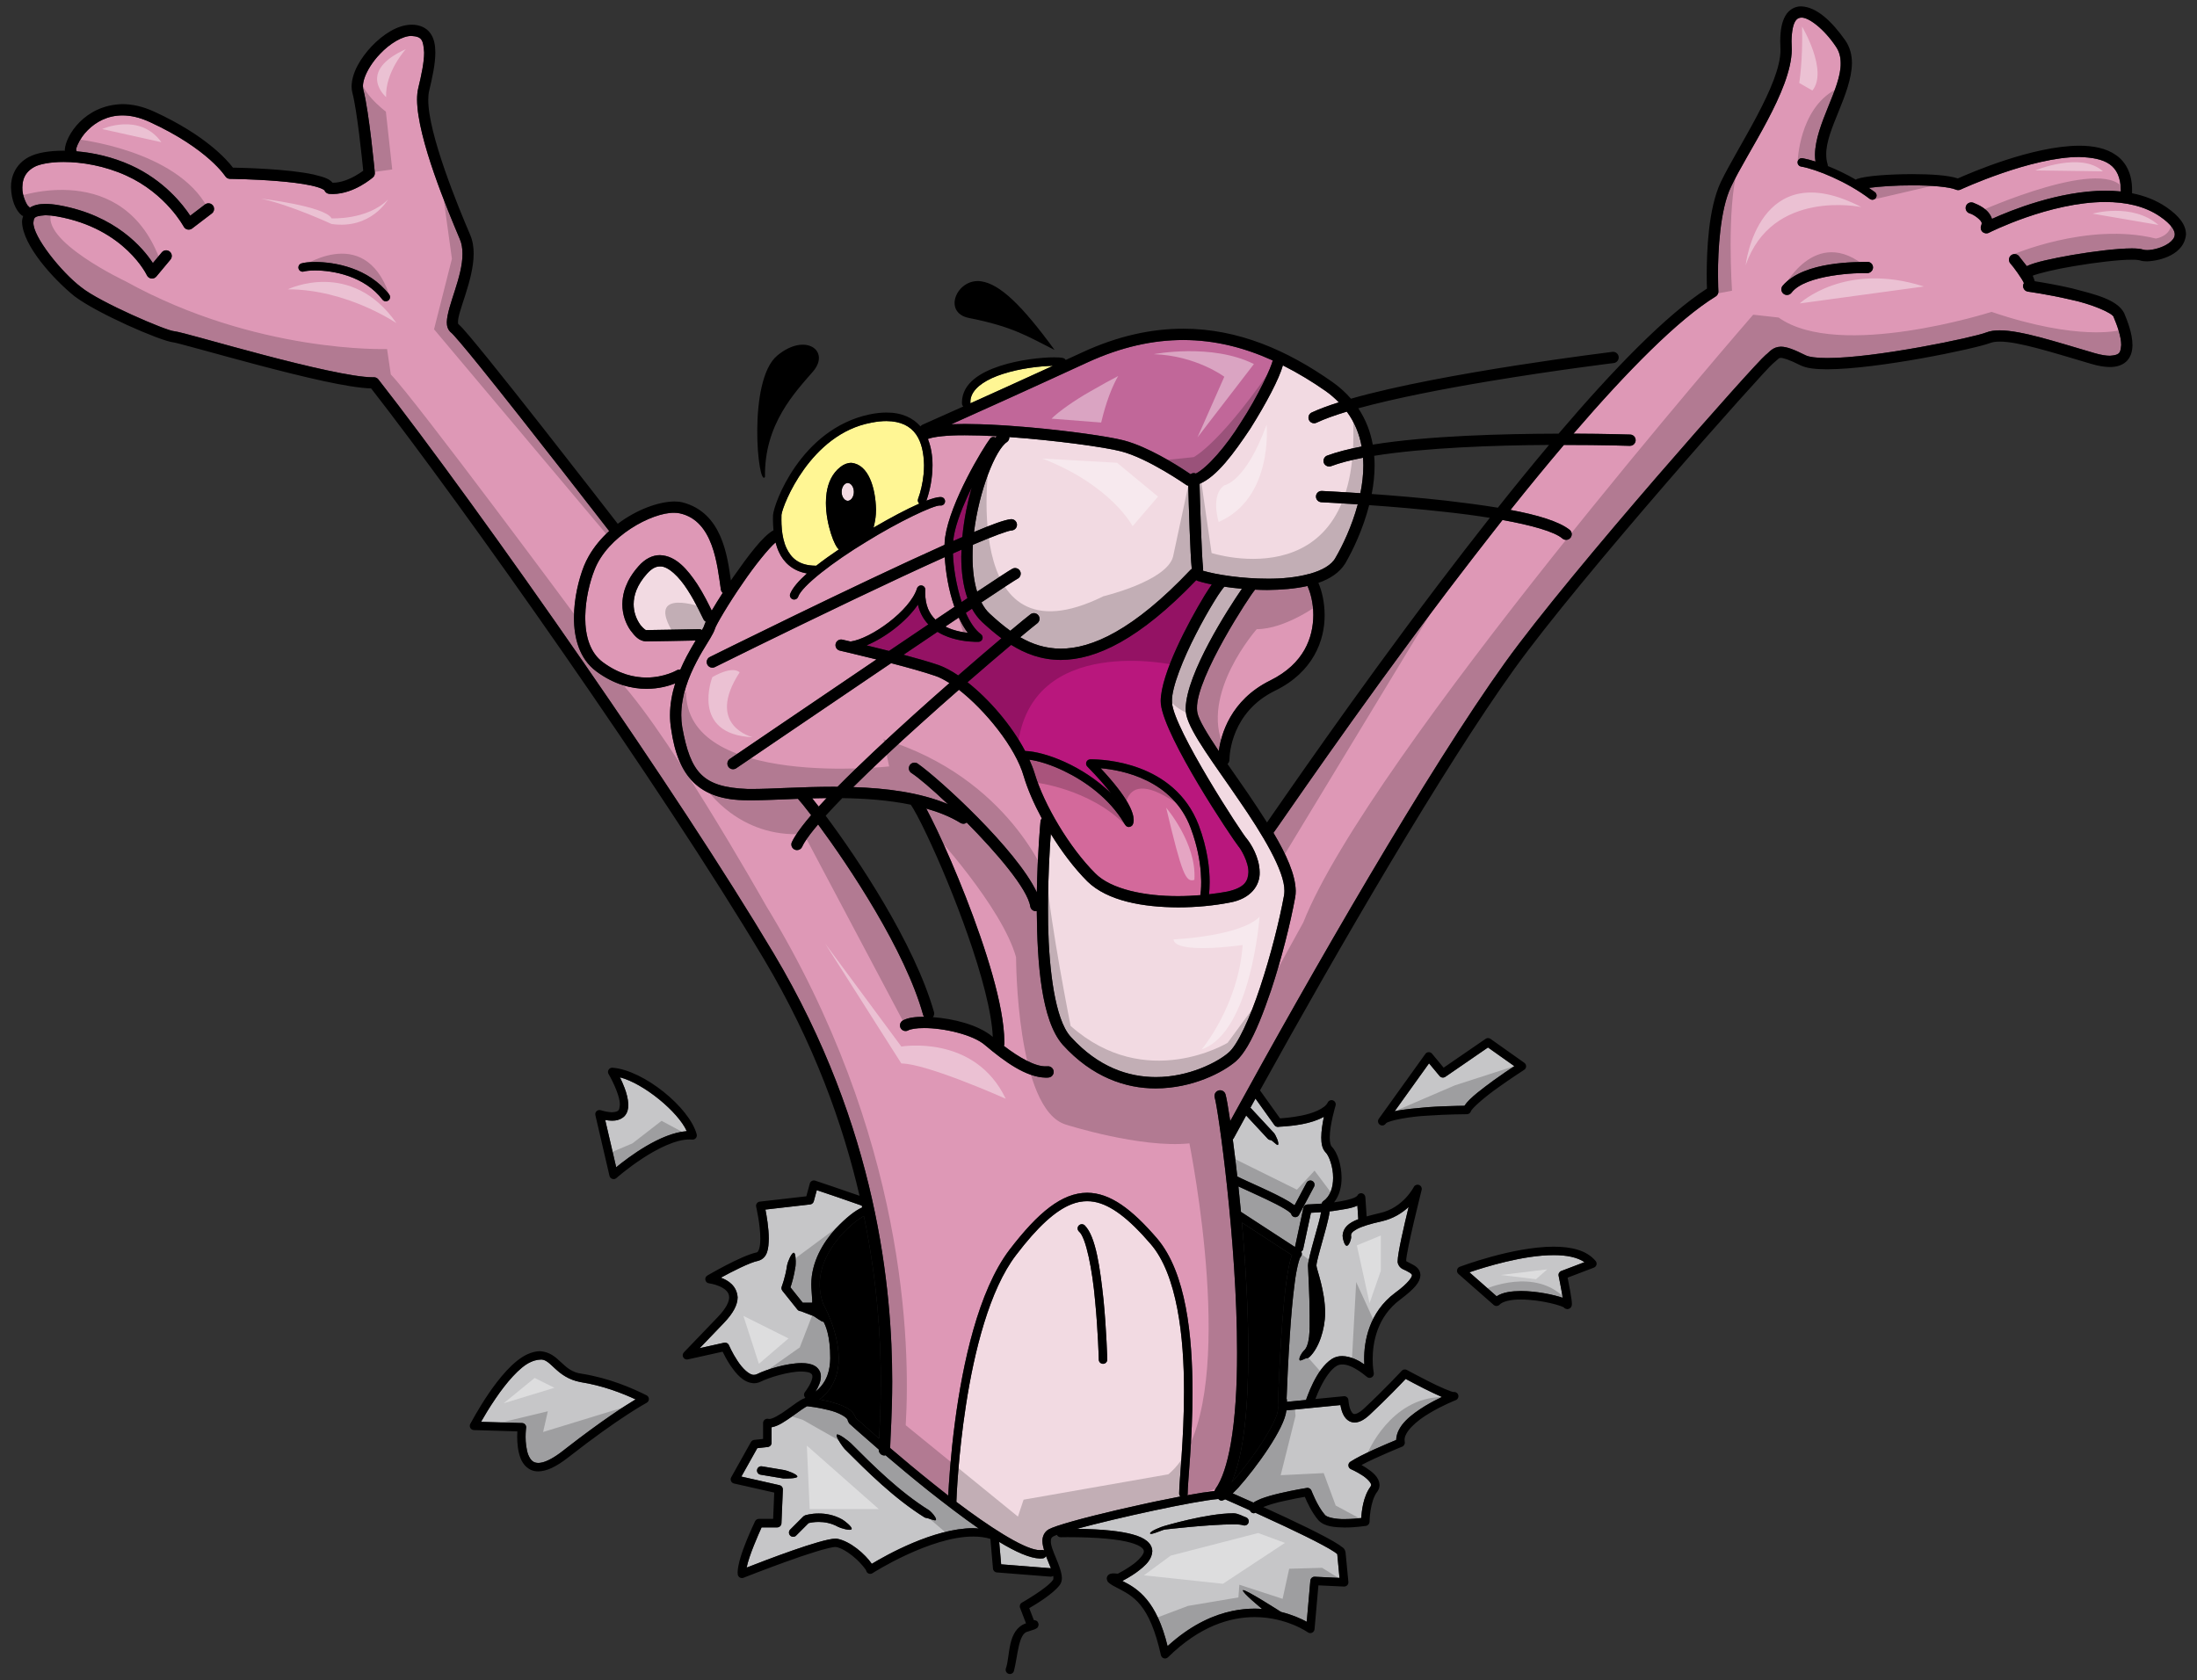
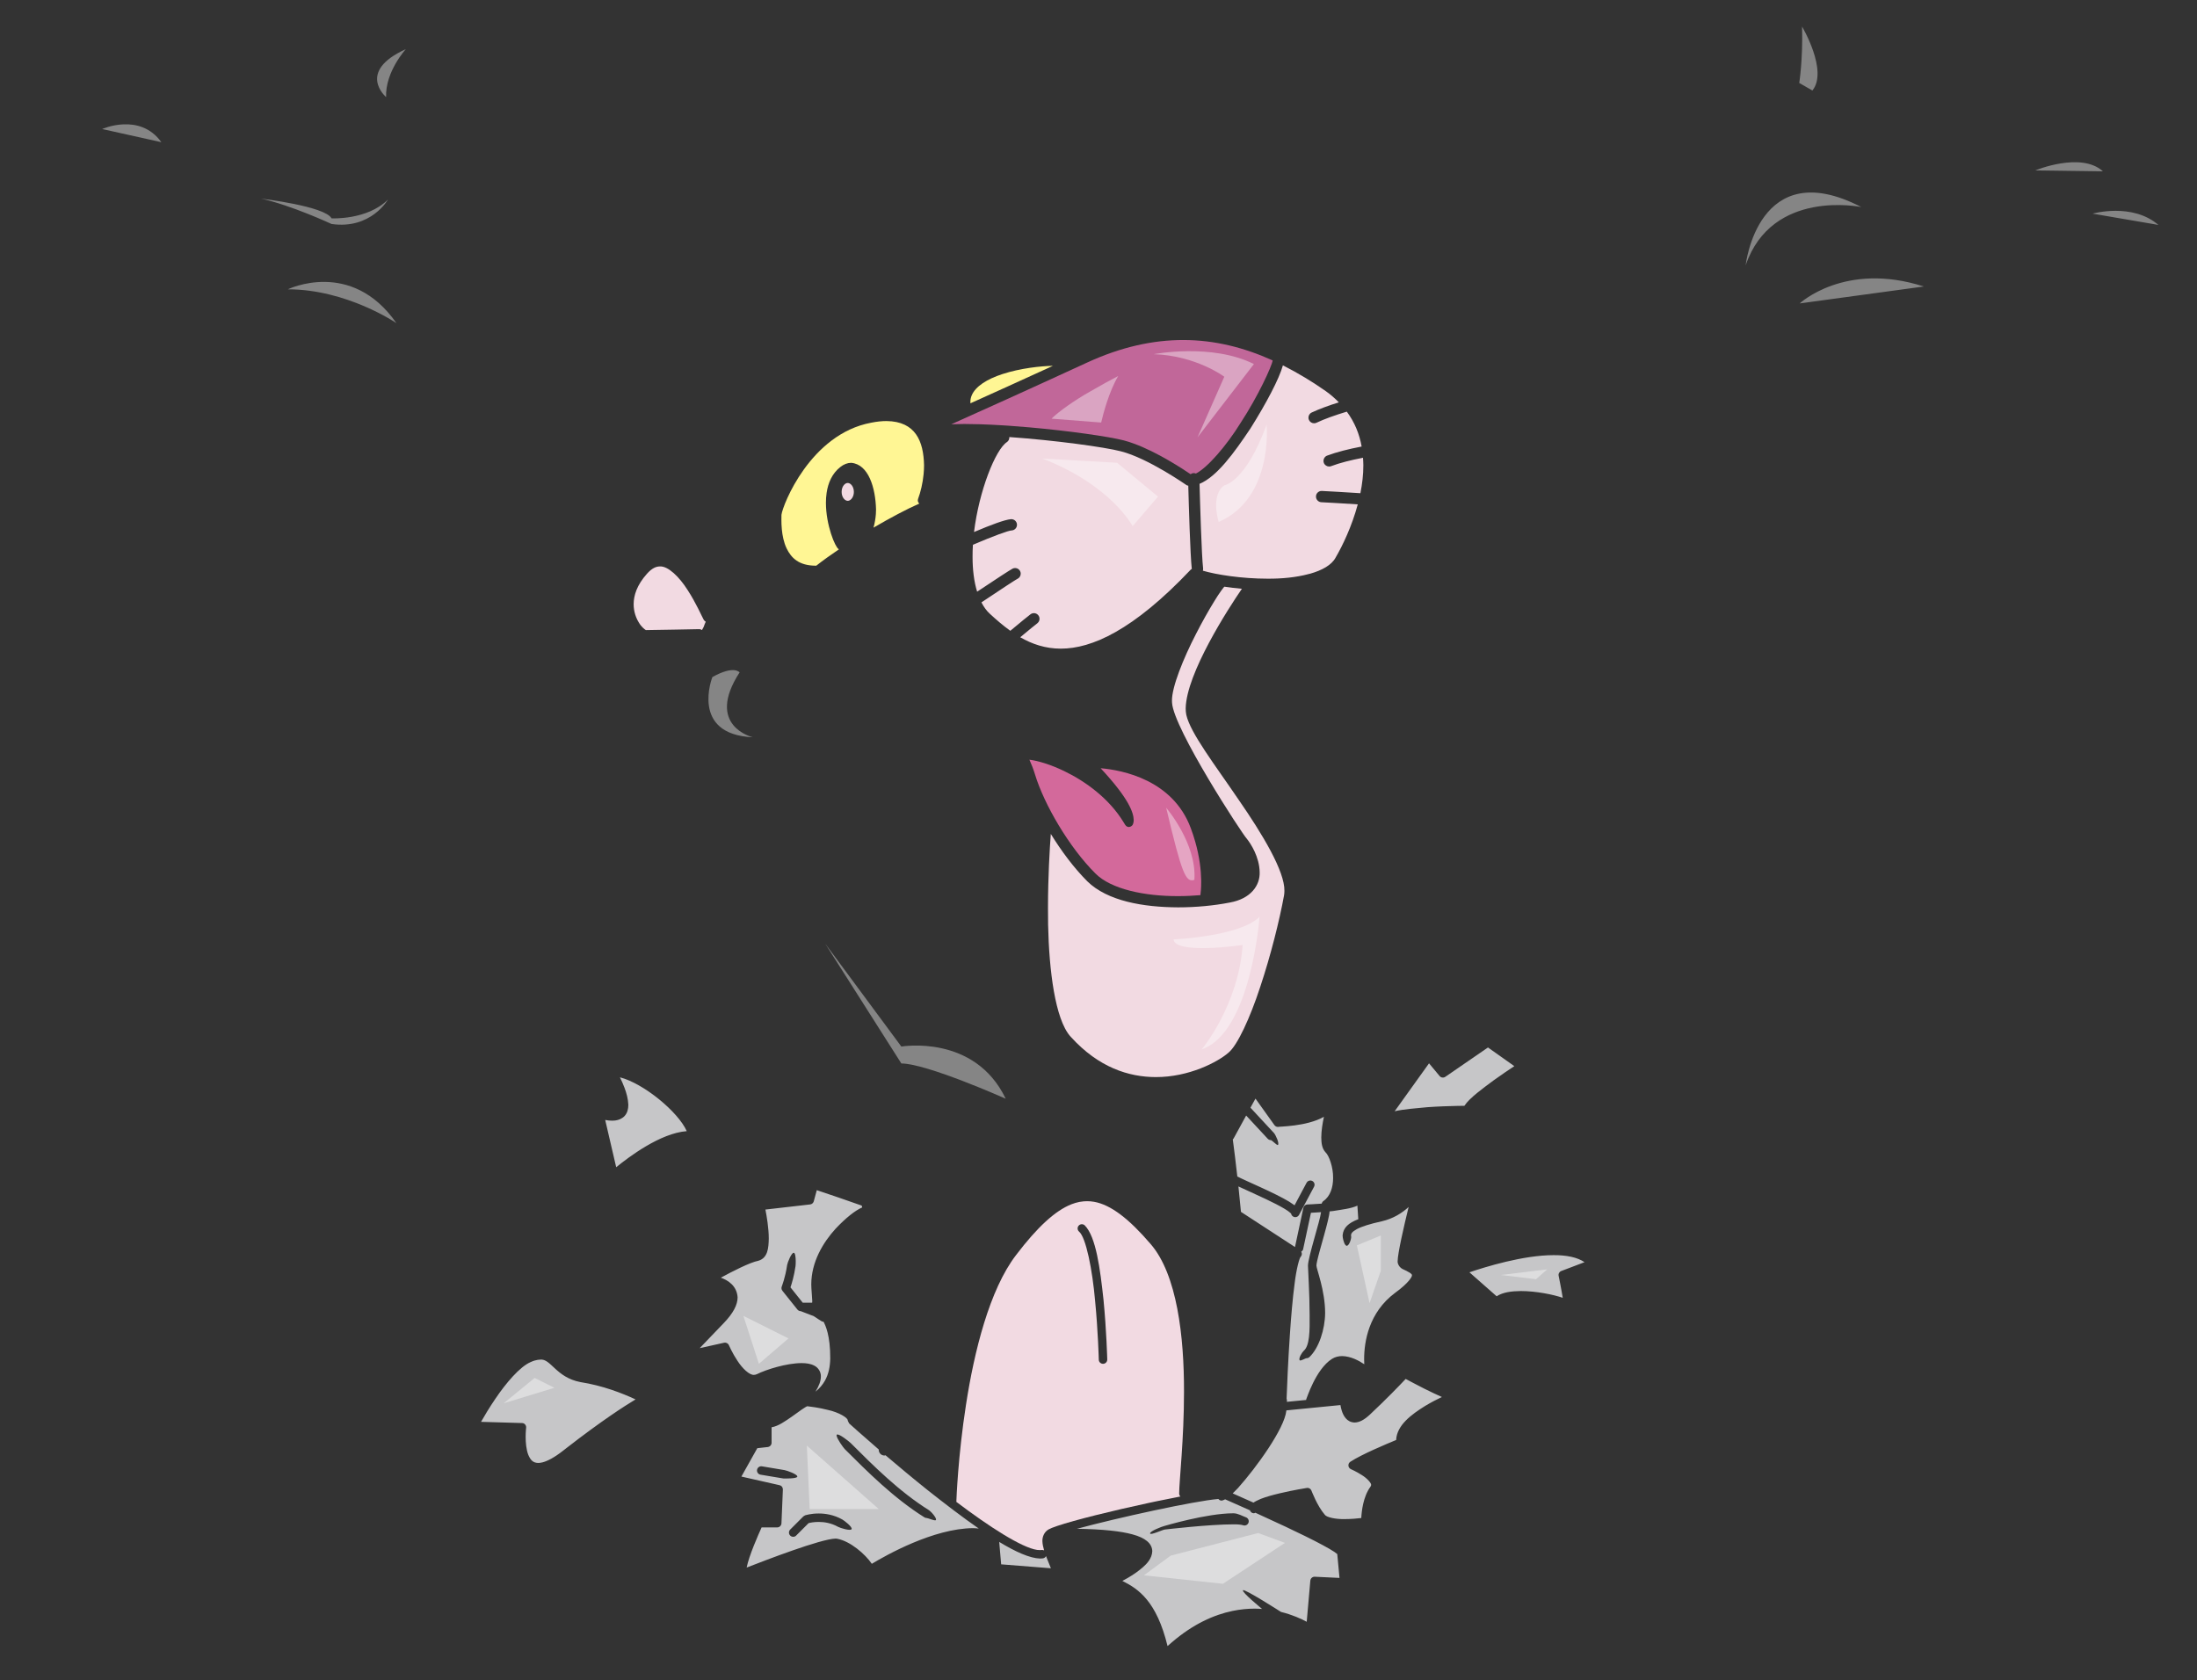
<svg xmlns="http://www.w3.org/2000/svg" version="1.1" id="Layer_1" x="0px" y="0px" width="200px" height="153px" viewBox="0 0 200 153" style="enable-background:new 0 0 200 153;" xml:space="preserve">
  <rect x="0" y="0" width="200" height="153" fill="#333333" stroke="none" />
  <path id="color8" style="fill:#D3699B;" d="M109.348,80.322c0,0.557-0.04,0.942-0.072,1.179c-0.66,0.054-1.338,0.089-2.022,0.089  c-3.044,0.011-6.13-0.625-7.549-2.076c-2.378-2.368-4.659-6.276-5.488-9.01c-0.01-0.033-0.023-0.068-0.032-0.101  c-0.123-0.405-0.289-0.819-0.475-1.234c0.808,0.101,1.947,0.448,3.165,1.035c1.953,0.941,4.1,2.504,5.404,4.654  c0.05,0.083,0.106,0.163,0.154,0.248c0.004,0.007,0.012,0.011,0.017,0.018c0.061,0.095,0.16,0.155,0.272,0.168  c0.008,0.001,0.015,0.007,0.024,0.007c0.018,0.001,0.033-0.009,0.051-0.01c0.094-0.007,0.177-0.047,0.243-0.115  c0.012-0.013,0.029-0.019,0.04-0.033c0.023-0.032,0.054-0.088,0.08-0.169c0.025-0.081,0.045-0.186,0.045-0.315v0v0  c-0.017-0.674-0.44-1.952-3.011-4.712c1.981,0.17,6.57,1.054,8.204,5.45c0.162,0.429,0.293,0.84,0.407,1.239  c0.402,1.407,0.527,2.603,0.542,3.487C109.345,80.187,109.348,80.258,109.348,80.322z" />
  <path id="color7" style="fill:#FFF694;" d="M84.119,42.352c0,0.278-0.015,0.558-0.042,0.834c-0.081,0.829-0.273,1.624-0.502,2.236  c-0.015,0.039-0.023,0.079-0.024,0.118c-0.005,0.118,0.047,0.232,0.138,0.309c-1.151,0.504-2.621,1.288-4.172,2.192  c0.108-0.394,0.184-0.805,0.215-1.225c0.01-0.14,0.016-0.282,0.016-0.424c-0.047-1.98-0.683-4.121-2.261-4.253  c-0.336,0-0.673,0.132-0.978,0.373c-0.764,0.594-1.126,1.455-1.259,2.359c-0.045,0.301-0.064,0.607-0.064,0.909  c0,1.017,0.213,2.028,0.461,2.805c0.124,0.387,0.257,0.718,0.385,0.969c0.127,0.19,0.154,0.336,0.336,0.464  c-0.742,0.501-1.443,1-2.061,1.487c-0.025,0-0.049-0.001-0.074,0c-1.509-0.016-2.196-0.694-2.626-1.575  c-0.262-0.551-0.381-1.184-0.434-1.734c-0.032-0.33-0.039-0.63-0.039-0.865c0-0.126,0.002-0.226,0.003-0.313  c0-0.031,0.001-0.066,0.001-0.093c-0.001-0.016,0-0.038,0.003-0.066c0.109-0.874,2.628-7.341,8.162-8.372  c0.518-0.105,0.982-0.151,1.395-0.151C83.366,38.359,84.075,40.208,84.119,42.352z M95.851,33.309  c-1.079,0.014-2.98,0.218-4.596,0.749c-1.382,0.449-2.464,1.116-2.805,1.96c-0.079,0.195-0.118,0.399-0.112,0.613  c0,0.025,0.002,0.05,0.004,0.08c0,0.003-0.001,0.006-0.001,0.009C90.301,35.838,92.852,34.683,95.851,33.309z" />
  <path id="color6" style="fill:#C16799;" d="M87.83,38.602c-0.436,0.003-0.845,0.01-1.23,0.026c2.454-1.097,6.815-3.062,12.357-5.614  c3.123-1.44,6.025-2.056,8.756-2.056c2.879,0,5.576,0.696,8.141,1.858c-0.071,0.522-1.34,3.281-2.896,5.653  c-1.326,2.154-3.067,4.132-4.092,4.647c-0.065-0.027-0.133-0.042-0.207-0.041c-0.105,0.003-0.194,0.044-0.275,0.101  c-0.713-0.485-3.003-1.997-5.17-2.789c-0.31-0.114-0.618-0.212-0.918-0.291c-1.388-0.354-4.958-0.866-8.615-1.189  c-0.619-0.055-1.241-0.104-1.855-0.146c-0.098-0.007-0.195-0.013-0.292-0.019c-0.078-0.005-0.157-0.011-0.235-0.015  c-0.027-0.002-0.054-0.003-0.082-0.005c-0.672-0.041-1.332-0.073-1.963-0.093c-0.007,0-0.014,0-0.021-0.001  c-0.485-0.015-0.953-0.024-1.399-0.024H87.83L87.83,38.602z" />
-   <path id="color5" style="fill:#B9177D;" d="M83.562,55.052c-1.073,1.562-2.98,2.998-4.672,3.707c0.617,0.15,1.315,0.322,2.04,0.508  c1.228-0.831,2.436-1.645,3.579-2.417C84.074,56.389,83.727,55.798,83.562,55.052z M87.634,46.214  c-0.164,0.405-0.314,0.805-0.441,1.193c-0.19,0.582-0.33,1.135-0.396,1.629c-0.009,0.064-0.014,0.146-0.022,0.22  c0.283-0.124,0.562-0.246,0.827-0.361c0.036-0.386,0.082-0.773,0.137-1.158c0.064-0.452,0.145-0.899,0.232-1.341  c0.136-0.686,0.295-1.358,0.479-1.998C88.162,44.992,87.881,45.607,87.634,46.214z M89.405,56.632  c-0.37-0.347-0.672-0.757-0.922-1.211c-0.183,0.122-0.369,0.248-0.56,0.375c0.373,0.842,0.833,1.545,1.381,1.95  c0.13,0.102,0.184,0.272,0.133,0.428c-0.052,0.154-0.196,0.259-0.361,0.263c-0.002,0-0.06,0-0.16,0  c-0.058,0-0.129-0.001-0.212-0.004c-0.577-0.018-1.717-0.114-2.812-0.613c-0.186-0.082-0.367-0.184-0.548-0.294  c-0.211,0.142-0.432,0.291-0.647,0.436c-0.794,0.536-1.608,1.085-2.444,1.65c1.196,0.32,2.358,0.653,3.218,0.948  c0.545,0.196,1.141,0.518,1.756,0.933c1.485-1.294,2.839-2.453,3.937-3.381C90.521,57.633,89.934,57.121,89.405,56.632z   M87.012,50.277c-0.084,0.037-0.175,0.078-0.26,0.116c0.041,1.273,0.306,2.952,0.793,4.419c0.179-0.121,0.35-0.235,0.522-0.35  c-0.393-1.119-0.556-2.417-0.56-3.773c0.002-0.212,0.011-0.427,0.021-0.64C87.356,50.125,87.188,50.198,87.012,50.277z   M105.676,64.103c-0.013-0.108-0.013-0.205-0.015-0.297c0.036-2.481,2.484-7.094,3.994-9.586c0.259-0.41,0.468-0.739,0.653-1.004  c-0.319-0.066-0.611-0.135-0.875-0.206c-0.145-0.039-0.284-0.078-0.408-0.118h0.002c-0.048-0.015-0.087-0.043-0.127-0.07  c-5.183,5.409-9.137,7.258-12.33,7.264l-0.001,0l-0.001,0c-1.782-0.001-3.259-0.586-4.52-1.371  c-1.086,0.914-2.461,2.088-3.971,3.402c1.967,1.549,4.003,3.907,5.242,6.256c1.785,0.062,5.232,1.322,7.826,3.861  c-0.506-0.658-1.204-1.466-2.166-2.444c-0.108-0.108-0.14-0.268-0.085-0.41c0.029-0.071,0.077-0.13,0.136-0.172  c0.02-0.014,0.043-0.024,0.066-0.034c0.011-0.005,0.02-0.012,0.031-0.016c0.02-0.007,0.042-0.008,0.063-0.012  c0.016-0.003,0.03-0.008,0.047-0.009c0.006,0,0.046-0.002,0.122-0.002h0.001h0.001c0.053,0,0.128,0.001,0.217,0.004  c0.007,0,0.013,0,0.021,0c0.09,0.003,0.197,0.007,0.317,0.014c0.014,0.001,0.025,0.001,0.04,0.002  c0.134,0.008,0.284,0.019,0.448,0.035c0.004,0,0.007,0.001,0.011,0.001c0.051,0.005,0.105,0.011,0.158,0.017  c0.036,0.004,0.07,0.007,0.107,0.011c0.027,0.003,0.056,0.007,0.084,0.011c0.066,0.008,0.132,0.016,0.201,0.025  c0.004,0,0.007,0.001,0.011,0.002c0.782,0.108,1.759,0.31,2.776,0.693c2.045,0.769,4.252,2.264,5.367,5.17  c0.813,2.161,1.003,3.987,0.999,5.2c0,0.464-0.028,0.83-0.056,1.101c0.587-0.067,1.156-0.149,1.676-0.249  c1.637-0.37,1.867-0.994,1.909-1.757c0.022-0.937-0.705-2.146-0.916-2.369C112.129,76.284,106.037,67.201,105.676,64.103z" />
  <path id="color4" style="fill:#F2DAE2;" d="M64.247,56.606c-0.066,0.143-0.121,0.271-0.151,0.37  c-0.006,0.048-0.061,0.155-0.144,0.302c-0.015,0.027-0.03,0.053-0.047,0.083c-0.079-0.047-0.167-0.08-0.266-0.078  c-0.004,0-4.091,0.082-4.839,0.086c-0.001,0-0.003,0-0.004,0c-0.082-0.042-0.398-0.28-0.622-0.659  c-0.272-0.427-0.491-1.017-0.491-1.698c0.002-0.795,0.287-1.735,1.216-2.777c0.465-0.518,0.836-0.66,1.176-0.662  c0.738-0.046,1.762,0.946,2.516,2.14c0.773,1.186,1.292,2.397,1.469,2.714C64.105,56.506,64.173,56.563,64.247,56.606z   M88.951,53.872c1.776-1.183,2.994-1.98,3.228-2.098c0.254-0.126,0.561-0.023,0.687,0.23c0.032,0.064,0.049,0.131,0.053,0.197  c0.013,0.2-0.093,0.396-0.283,0.491c-0.17,0.082-1.432,0.911-3.293,2.154c0.212,0.408,0.461,0.761,0.76,1.032  c0.579,0.536,1.2,1.073,1.87,1.555c0.948-0.794,1.606-1.331,1.839-1.504c0.228-0.172,0.549-0.124,0.718,0.104  c0.043,0.057,0.072,0.12,0.088,0.184c0.049,0.194-0.02,0.406-0.19,0.535c-0.188,0.141-0.745,0.595-1.553,1.269  c1.072,0.617,2.283,1.038,3.693,1.037c2.805,0.004,6.603-1.67,11.813-7.178c0.033-0.035,0.073-0.056,0.112-0.079  c-0.143-1.272-0.276-5.898-0.32-7.581c-0.048-0.015-0.102-0.011-0.144-0.04c-0.007,0.002-3.497-2.457-5.994-3.089  c-1.463-0.383-5.996-1.005-10.153-1.298c0.01,0.17-0.056,0.341-0.204,0.448c-1.063,0.679-2.558,4.472-3.009,8.199  c1.605-0.677,2.764-1.11,3.358-1.171v0.001l0,0v0.001c0.285-0.021,0.531,0.192,0.551,0.475c0.011,0.142-0.038,0.274-0.124,0.373  c-0.085,0.099-0.208,0.166-0.35,0.177c-0.294,0.001-1.676,0.512-3.536,1.303c-0.022,0.369-0.036,0.734-0.032,1.092  c-0.002,0.588,0.032,1.154,0.101,1.688C88.705,52.912,88.81,53.413,88.951,53.872z M77.173,43.973  c-0.206,0.001-0.416,0.19-0.508,0.486c-0.031,0.099-0.048,0.209-0.048,0.328c0,0.476,0.282,0.811,0.557,0.813  c0.24-0.002,0.489-0.264,0.545-0.652c0.007-0.052,0.012-0.106,0.012-0.162C77.73,44.31,77.445,43.974,77.173,43.973z   M107.784,126.723c0,4.339-0.439,8.128-0.441,9.26c0,0.051,0.011,0.099,0.029,0.143c0.019,0.048,0.046,0.091,0.082,0.127  c-0.67,0.127-1.386,0.271-2.123,0.424c-0.091,0.019-0.183,0.038-0.275,0.058c-0.176,0.037-0.352,0.075-0.53,0.113  c-3.243,0.696-6.7,1.548-8.297,2.089c-0.353,0.12-0.618,0.225-0.767,0.309c-0.407,0.231-0.579,0.678-0.569,1.068  c0.007,0.268,0.07,0.556,0.155,0.845c-0.031-0.014-0.064-0.026-0.098-0.033c-0.034-0.007-0.069-0.009-0.107-0.005  c-0.06,0.006-0.113,0.01-0.166,0.01c-0.078,0.003-0.164-0.002-0.257-0.015c-1.396-0.194-4.378-2.116-7.361-4.375  c0.009-0.274,0.152-4.166,0.877-8.835c0.745-4.835,2.137-10.486,4.562-13.641c1.941-2.551,3.568-4.041,5.039-4.62c0,0,0,0,0,0  c0.122-0.048,0.243-0.09,0.363-0.125c0.06-0.018,0.119-0.029,0.179-0.044c0.06-0.015,0.121-0.033,0.18-0.044  c0.028-0.005,0.055-0.007,0.082-0.012c0.209-0.036,0.416-0.056,0.619-0.054c0.212-0.002,0.426,0.017,0.642,0.055  c1.517,0.271,3.163,1.535,5.133,3.832C107.162,116.038,107.795,121.721,107.784,126.723z M100.797,123.778  c0-0.007-0.066-2.612-0.34-5.422c-0.306-2.833-0.682-5.763-1.712-6.792c-0.079-0.072-0.179-0.106-0.277-0.102  c-0.098,0.004-0.195,0.046-0.267,0.124c-0.145,0.154-0.134,0.4,0.024,0.543h-0.001h-0.001c0.641,0.509,1.229,3.549,1.467,6.301  c0.272,2.775,0.336,5.359,0.336,5.365c0.004,0.213,0.179,0.377,0.391,0.377h0.001c0.001,0,0.001,0,0.003,0c0,0,0.001,0,0.001,0  C100.634,124.166,100.801,123.99,100.797,123.778z M120.336,44.7c0.682,0.036,1.933,0.102,3.505,0.205  c0.167-0.833,0.271-1.689,0.269-2.539c-0.001-0.231-0.016-0.46-0.032-0.688c-1.128,0.216-2.118,0.468-2.903,0.765h0.002  c-0.061,0.022-0.121,0.033-0.182,0.033c-0.207,0-0.405-0.127-0.482-0.333c-0.025-0.067-0.035-0.135-0.032-0.202  c0.008-0.201,0.134-0.387,0.334-0.46c0.87-0.324,1.937-0.596,3.14-0.825c-0.199-1.122-0.626-2.194-1.35-3.177  c-1.101,0.332-2.046,0.671-2.761,1.01h0.002c-0.071,0.034-0.147,0.049-0.221,0.049c-0.192,0-0.377-0.108-0.463-0.294  c-0.031-0.065-0.047-0.132-0.049-0.199c-0.009-0.2,0.101-0.396,0.294-0.487c0.671-0.315,1.515-0.625,2.471-0.927  c-0.347-0.352-0.727-0.693-1.176-1.011c-0.624-0.439-1.257-0.85-1.896-1.236c-0.665-0.401-1.338-0.774-2.02-1.117  c-0.338,1.224-1.513,3.449-2.963,5.757c-1.485,2.217-3.032,4.361-4.625,5.03c0.043,1.564,0.188,6.598,0.324,7.687  c0.005,0.039,0.005,0.076,0.001,0.113c-0.004,0.036-0.012,0.072-0.023,0.106c1.207,0.361,3.56,0.729,5.885,0.727  c1.334,0.012,2.64-0.127,3.724-0.416c0.046-0.016,0.09-0.029,0.139-0.032c1.12-0.316,1.977-0.801,2.332-1.465  c0.634-1.082,1.485-2.855,2.022-4.853c-1.482-0.097-2.662-0.16-3.317-0.195h0.002c-0.284-0.015-0.503-0.255-0.488-0.539c0,0,0,0,0,0  c0-0.001,0-0.001,0-0.001C119.811,44.903,120.052,44.685,120.336,44.7z M107.995,65.095c-0.043-0.201-0.058-0.4-0.058-0.601  c0.063-3.183,3.873-9.079,5.118-10.889c-0.561-0.049-1.096-0.113-1.599-0.189c-0.021,0.003-0.466,0.572-0.926,1.344  c-0.49,0.793-1.086,1.845-1.659,2.967c-1.152,2.232-2.202,4.834-2.183,6.078c0,0.074,0.002,0.131,0.008,0.188  c0.15,2.369,6.387,11.946,6.814,12.383c0.344,0.427,1.141,1.648,1.161,3.037c0.043,1.179-0.792,2.425-2.738,2.764  c-1.389,0.271-3.021,0.435-4.681,0.435c-3.169-0.012-6.441-0.571-8.274-2.374c-1.2-1.203-2.345-2.729-3.32-4.313  c-0.101,1.366-0.256,3.911-0.256,6.731c-0.026,4.066,0.376,8.742,1.545,10.971c0.167,0.318,0.349,0.586,0.548,0.795  c2.521,2.771,5.254,3.638,7.717,3.644c3.021,0.009,5.657-1.374,6.629-2.23c0.808-0.669,1.953-3.15,2.878-5.97  c0.944-2.827,1.755-6.048,2.174-8.355c0.019-0.134,0.031-0.265,0.031-0.396c0.038-1.788-2-5.17-4.163-8.295  C110.601,69.638,108.372,66.755,107.995,65.095z" />
-   <path id="color3" d="M116.33,127.99c0,0.014,0,0.022,0,0.022c-0.002,0.043,0.005,0.086,0.017,0.126  c-0.005,0.073-0.011,0.154-0.017,0.243c-0.022,0.68-1.16,2.668-2.399,4.343c-0.617,0.848-1.261,1.646-1.797,2.231  c-0.005,0.005-0.009,0.01-0.014,0.015c1.16-2.69,1.504-7.029,1.52-11.837c-0.003-3.909-0.255-8.082-0.583-11.817l4.56,2.97  c-0.239,0.549-0.364,1.381-0.525,2.475c-0.526,3.938-0.745,10.684-0.76,11.217C116.33,127.986,116.33,127.99,116.33,127.99z   M78.438,110.836c-0.082,0.051-0.17,0.108-0.264,0.175c-0.429,0.302-0.95,0.746-1.456,1.292c-0.026,0.028-0.051,0.052-0.077,0.08  c-0.011,0.012-0.022,0.026-0.033,0.038c-1.051,1.168-1.989,2.769-1.985,4.526c0,0.585,0.101,1.194,0.315,1.771  c0.01,0.028,1.4,2.439,1.409,4.952c0.014,1.347-0.441,2.77-1.748,3.746c0.293,0.052,0.619,0.118,0.95,0.201  c0.96,0.282,2.055,0.571,2.345,1.477c0.241,0.218,1.026,0.922,2.134,1.884c0.054-1.159,0.155-2.914,0.155-5.199  c0-3.793-0.294-9.005-1.54-15.064C78.582,110.749,78.512,110.79,78.438,110.836z" />
-   <path id="color2" style="fill:#DE98B6;" d="M54.113,51.91c1.172-3.088,5.236-5.262,7.269-5.224c0.2,0,0.375,0.021,0.519,0.056  c3.053,0.677,3.395,4.709,3.725,6.942c0.018,0.12,0.083,0.219,0.167,0.295c-0.384,0.594-0.722,1.14-1,1.616  c-0.244-0.507-0.725-1.503-1.34-2.444c-0.835-1.239-1.884-2.56-3.376-2.607c-0.681-0.004-1.364,0.341-1.947,1.007  c-0.401,0.447-0.708,0.897-0.937,1.341c-0.023,0.045-0.04,0.09-0.062,0.135c-0.12,0.25-0.22,0.497-0.292,0.74  c-0.001,0.002-0.001,0.005-0.002,0.007c-0.066,0.225-0.108,0.444-0.138,0.661c-0.023,0.17-0.038,0.337-0.041,0.501  c0,0.025-0.004,0.051-0.004,0.076v0v0c0.002,0.964,0.329,1.778,0.725,2.357c0.429,0.573,0.778,0.969,1.393,1.028  c0.581,0,3.563-0.06,4.558-0.08c-0.254,0.423-0.543,0.918-0.826,1.449c-0.197,0.377-0.393,0.784-0.577,1.212  c-0.114-0.017-0.232-0.004-0.338,0.06c-0.002,0-0.251,0.15-0.735,0.316c-0.485,0.166-1.18,0.335-2.003,0.335  c-1.13-0.002-2.5-0.308-3.968-1.394c-1.168-0.861-1.608-2.385-1.608-4.054c0-0.066,0.005-0.132,0.006-0.199  c0.014-0.724,0.107-1.458,0.248-2.142c0.001-0.003,0.001-0.007,0.002-0.01c0.005-0.022,0.01-0.042,0.015-0.064  C53.699,53.102,53.902,52.438,54.113,51.91z M109.001,64.881c0.115,0.648,0.901,1.941,1.952,3.505  c0.196-1.472,1.045-4.638,4.68-6.43c3.093-1.532,3.909-3.917,3.924-5.958c0.003-1.076-0.255-2.046-0.533-2.645  c-1.133,0.254-2.388,0.35-3.638,0.362l-0.001,0c-0.001,0-0.002,0-0.003,0c-0.383,0-0.763-0.012-1.141-0.03  c-0.014,0.025-0.021,0.051-0.04,0.074c-0.339,0.349-5.306,7.878-5.235,10.734c0,0.005,0.001,0.008,0.001,0.013  C108.966,64.651,108.979,64.775,109.001,64.881z M197.973,21.333c0.003,0.079-0.013,0.161-0.046,0.245  c-0.101,0.251-0.366,0.514-0.779,0.735c-0.529,0.291-1.241,0.457-1.698,0.455c-0.157,0-0.288-0.022-0.342-0.041  c-0.291-0.091-0.617-0.109-1.043-0.113c-1.306,0.002-3.458,0.263-5.426,0.599c-1.827,0.327-3.368,0.643-4.135,1.014  c-0.29-0.389-0.581-0.714-0.71-0.905c-0.178-0.22-0.499-0.256-0.722-0.079c-0.111,0.088-0.176,0.214-0.189,0.345  c-0.015,0.131,0.021,0.269,0.111,0.38l-0.003-0.002c0.275,0.284,1.138,1.487,1.248,1.807c-0.038,0.061-0.061,0.13-0.07,0.201  c-0.01,0.071-0.005,0.145,0.016,0.217c0.059,0.192,0.223,0.333,0.423,0.362c0.004,0,1.863,0.254,3.804,0.709  c1.928,0.388,3.982,1.26,4.01,1.635c0.294,0.691,0.683,1.766,0.676,2.511c-0.01,0.086-0.018,0.165-0.027,0.237  c-0.066,0.51-0.173,0.683-0.999,0.744c-0.35,0-0.826-0.073-1.431-0.25c-3.572-1.044-6.604-2.053-8.604-2.064  c-0.452,0.002-0.863,0.05-1.231,0.196c-1.108,0.447-10.115,2.339-14.472,2.325c-0.955,0.006-1.702-0.107-1.969-0.252  c-1.089-0.538-1.691-0.771-2.246-0.782c-0.768,0.016-1.06,0.52-1.383,0.751c-0.512,0.416-4.832,5.225-9.926,11.113  c-5.065,5.866-10.778,12.691-13.797,16.893c-7.036,9.801-17.593,28.174-25.022,41.749c-0.191-1.287-0.348-2.157-0.433-2.442  c-0.083-0.272-0.37-0.423-0.642-0.34c-0.204,0.064-0.34,0.241-0.359,0.44c-0.007,0.067-0.001,0.136,0.021,0.205  c0.295,0.92,2.043,13.145,2.035,23.204c0.008,3.093-0.169,6.009-0.577,8.323c-0.317,1.799-0.774,3.234-1.391,4.103  c-0.04,0.059-0.066,0.122-0.08,0.187c-0.632,0.071-1.488,0.207-2.481,0.388c0.02-0.046,0.031-0.096,0.031-0.15h0  c0-0.001,0.001-0.002,0.001-0.003h-0.002c-0.002-1.015,0.443-4.89,0.443-9.26c-0.011-5.066-0.562-10.842-3.231-13.973  c-2.297-2.661-4.253-4.143-6.361-4.157c-2.299,0.016-4.447,1.768-7.076,5.2c-2.853,3.761-4.258,10.425-4.947,15.605  c-0.413,3.106-0.568,5.678-0.623,6.77c-0.45-0.349-0.898-0.702-1.336-1.058c-1.436-1.147-2.803-2.29-3.953-3.274  c0.018-0.961,0.186-3.085,0.188-6.059c0-8.248-1.311-23.074-10.79-38.972c-4.472-7.501-10.838-17.128-17.197-26.333  c-7.191-10.412-14.372-20.285-18.789-25.932c-0.1-0.127-0.251-0.199-0.412-0.197c-0.036,0-0.07,0.002-0.105,0.002  c-1.737,0.006-6.069-1.014-9.989-2.049c-3.973-1.041-7.446-2.075-8.084-2.145c-0.652-0.013-6.8-2.647-8.458-4.001  c-1.783-1.345-4.436-4.634-4.354-5.914c0.02-0.156,0.031-0.275,0.091-0.367c0.102-0.154,0.344-0.231,0.996-0.277  c0.29,0,0.64,0.034,1.059,0.108c3.126,0.553,5.165,1.906,6.439,3.118c0.635,0.606,1.078,1.176,1.356,1.59  c0.28,0.415,0.387,0.653,0.389,0.653c0.075,0.159,0.224,0.268,0.4,0.291c0.175,0.024,0.349-0.045,0.461-0.181l1.284-1.54  c0.001-0.001,0.001-0.002,0.001-0.002l0.001-0.001c0.181-0.219,0.151-0.542-0.066-0.723c-0.219-0.183-0.542-0.153-0.723,0.066  l-0.813,0.976c-0.885-1.355-3.383-4.351-8.545-5.264c-0.466-0.083-0.876-0.123-1.24-0.123c-0.574,0.002-1.043,0.106-1.419,0.347  c-0.034-0.051-0.074-0.1-0.127-0.138c-0.082-0.002-0.585-0.898-0.552-1.715c0.01-0.457,0.102-0.887,0.377-1.259  c0.166-0.223,0.397-0.425,0.716-0.6c0.434-0.242,1.435-0.455,2.668-0.451c1.642,0,3.721,0.342,5.693,1.236  c1.821,0.825,3.137,1.996,3.994,2.96c0.858,0.963,1.236,1.695,1.242,1.691c0.069,0.133,0.195,0.23,0.342,0.262  c0.036,0.007,0.073,0.011,0.109,0.011c0.113,0,0.224-0.036,0.315-0.104l1.795-1.369c0.057-0.043,0.102-0.096,0.135-0.154  c0.101-0.174,0.094-0.399-0.035-0.569c-0.172-0.227-0.495-0.268-0.72-0.097l-1.347,1.024c-0.657-0.997-2.376-3.218-5.407-4.594  c-1.682-0.761-3.404-1.137-4.935-1.266c-0.01-0.048-0.024-0.097-0.049-0.142c-0.001-0.165,0.186-0.664,0.552-1.185  c0.143-0.204,0.312-0.412,0.511-0.604c0.728-0.728,1.777-1.338,3.157-1.338c0.722,0,1.543,0.166,2.475,0.596  c2.69,1.234,4.421,2.488,5.476,3.424c0.526,0.469,0.884,0.857,1.107,1.124c0.223,0.267,0.297,0.393,0.301,0.391  c0.093,0.15,0.255,0.24,0.429,0.242c0.006,0,2.149,0.022,4.339,0.202c1.095,0.088,2.202,0.219,3.033,0.4  c0.415,0.088,0.76,0.193,0.983,0.295c0.109,0.048,0.189,0.099,0.225,0.128l0.01-0.006c0.065,0.191,0.237,0.328,0.44,0.347  c0.114,0.012,0.224,0.014,0.333,0.014c1.97-0.023,3.601-1.485,3.643-1.505c0.032-0.027,0.06-0.058,0.084-0.092  c0.072-0.099,0.107-0.223,0.096-0.349c-0.004-0.017-0.507-5.462-1.041-7.529c-0.025-0.097-0.04-0.207-0.04-0.326  c-0.01-0.483,0.238-1.144,0.651-1.805c0.248-0.396,0.554-0.792,0.9-1.149c0.909-0.971,2.09-1.657,2.869-1.637  c0.951,0.056,1.069,0.371,1.149,1.509c0.002,0.857-0.238,2.023-0.537,3.25c-0.075,0.317-0.107,0.663-0.107,1.035  c0.021,3.547,2.813,10.132,3.9,12.725c0.162,0.379,0.233,0.821,0.233,1.31c0.019,2.113-1.383,4.725-1.425,6.233  c-0.004,0.321,0.08,0.713,0.417,0.97c0.114,0.066,1.225,1.358,2.602,3.071c4.196,5.193,11.719,14.918,11.761,14.973  c-0.725,0.66-1.369,1.425-1.859,2.288c-0.163,0.287-0.309,0.586-0.435,0.894c-0.477,1.208-0.909,2.953-0.911,4.709  c0,1.824,0.476,3.723,2.024,4.879c1.637,1.217,3.252,1.596,4.569,1.596c0.004,0,0.008,0,0.011,0  c1.137-0.001,2.043-0.269,2.612-0.494c-0.282,0.902-0.471,1.877-0.472,2.896c0,0.404,0.03,0.818,0.098,1.236  c0.61,4.366,2.563,6.502,6.916,6.507c0.138,0.004,0.278,0.004,0.424,0.004c1.139,0,2.59-0.076,4.207-0.136  c0.196,0.207,0.624,0.732,1.203,1.491c-0.625,0.729-1.13,1.383-1.47,1.934c-0.114,0.184-0.209,0.356-0.284,0.516  c-0.12,0.258-0.006,0.562,0.252,0.682c0.07,0.032,0.143,0.047,0.214,0.047c0.196,0,0.383-0.111,0.469-0.3c0,0,0-0.001,0-0.001  c0,0,0.001-0.001,0.001-0.002c0.053-0.121,0.125-0.255,0.215-0.402c0.268-0.441,0.693-0.995,1.236-1.632  c2.837,3.838,7.935,11.472,9.568,17.367c0.017,0.06,0.064,0.098,0.099,0.146c-0.011-0.001-0.023-0.002-0.035-0.002  c-0.784,0.008-1.422,0.073-1.916,0.336c-0.063,0.035-0.115,0.081-0.156,0.135c-0.123,0.158-0.148,0.381-0.045,0.567  c0.138,0.248,0.451,0.336,0.7,0.198h-0.002c0.159-0.101,0.724-0.214,1.416-0.205c1.768-0.017,4.487,0.596,5.574,1.559  c1.763,1.486,3.718,2.924,5.528,2.955c0.082-0.002,0.156-0.004,0.222-0.008c0.213-0.009,0.389-0.146,0.459-0.334  c0.024-0.063,0.037-0.132,0.034-0.204c-0.014-0.284-0.254-0.501-0.535-0.49c-0.068,0.002-0.125,0.005-0.178,0.005  c-0.977,0.025-2.422-0.791-3.821-1.862c0.027-0.064,0.042-0.133,0.041-0.205c0-0.046,0-0.102,0-0.167  c-0.008-3.295-1.7-8.541-3.504-13.174c-0.904-2.309-1.839-4.456-2.616-6.092c-0.384-0.799-0.708-1.455-0.987-1.971  c1.139,0.326,2.201,0.745,3.114,1.31c0.084,0.051,0.177,0.076,0.269,0.076c0.11,0,0.211-0.046,0.3-0.113  c2.744,2.775,5.548,6.056,5.786,7.652c0.045,0.248,0.261,0.422,0.504,0.422c0.029,0,0.059-0.003,0.088-0.008  c0.041,4.671,0.391,9.915,2.355,12.162c2.689,2.973,5.751,3.981,8.452,3.981c0.008,0,0.016,0,0.026,0  c3.339-0.008,6.104-1.448,7.304-2.481c0.363-0.327,0.714-0.794,1.054-1.37c0.749-1.267,1.45-3.062,2.126-5.052  c0.961-2.884,1.776-6.128,2.21-8.512c0.029-0.187,0.048-0.371,0.046-0.566c-0.023-1.496-0.869-3.339-2.027-5.291  c0.435-0.559,7.346-10.779,15.771-21.912c0.318-0.422,0.648-0.847,0.97-1.27c0.971-1.274,1.955-2.548,2.952-3.822  c0.386-0.493,0.768-0.988,1.156-1.478c2.626,0.474,4.739,1.061,5.462,1.694c0.094,0.078,0.211,0.117,0.325,0.117  c0.149,0,0.296-0.064,0.398-0.187c0.001-0.001,0.001-0.002,0.001-0.002c0,0,0,0,0,0c0.181-0.219,0.15-0.544-0.069-0.724  c-0.999-0.788-2.974-1.361-5.388-1.815c1.62-2.032,3.249-4.018,4.859-5.916c0.001,0,0.003,0,0.005,0  c3.52-0.002,5.989,0.083,5.996,0.083c0.212,0.007,0.399-0.116,0.483-0.298c0.029-0.061,0.047-0.128,0.049-0.199  c0.01-0.284-0.213-0.523-0.494-0.531c-0.005-0.002-2.102-0.071-5.166-0.082c4.896-5.691,9.531-10.393,12.946-12.49  c0.041-0.025,0.077-0.056,0.108-0.09c0.093-0.1,0.145-0.237,0.138-0.379c0,0-0.034-0.6-0.034-1.538  c-0.008-2.1,0.181-5.895,1.181-7.971c1.461-3.138,5.492-8.725,5.535-12.496c-0.002-0.085-0.005-0.166-0.007-0.242  c-0.01-0.195-0.017-0.371-0.017-0.534c0.021-0.965,0.156-1.502,0.335-1.798c0.163-0.268,0.363-0.337,0.551-0.339  c0.645-0.049,2.065,1.002,3.157,2.644c0.304,0.447,0.429,0.935,0.431,1.505c0.043,2.302-2.296,5.518-2.341,8.334  c0,0.207,0.016,0.415,0.048,0.621c-0.436-0.137-0.84-0.246-1.177-0.306c-0.159-0.027-0.31,0.046-0.391,0.173  c-0.028,0.043-0.048,0.092-0.057,0.145c-0.036,0.209,0.105,0.409,0.315,0.445h-0.002c1.385,0.234,4.201,1.383,6.254,2.945  c0.069,0.052,0.15,0.077,0.231,0.077c0.116,0,0.232-0.052,0.308-0.152c0.001-0.001,0.001-0.002,0.001-0.002c0,0,0.001,0,0.001,0  c0.13-0.171,0.096-0.411-0.073-0.541c-0.178-0.134-0.363-0.258-0.548-0.386c0.911-0.127,2.475-0.236,3.952-0.229  c1.697-0.009,3.414,0.141,3.974,0.392c0.133,0.056,0.284,0.053,0.414-0.006c0.004-0.002,1.601-0.746,3.765-1.49  c2.161-0.748,4.889-1.484,7.046-1.48c2.355,0.071,3.741,0.676,3.784,3.018c-0.001,0.04-0.002,0.081-0.003,0.121  c-0.461-0.048-0.927-0.072-1.394-0.072c-4.236,0.008-8.621,1.79-10.331,2.564c-0.303-0.922-1.277-1.29-1.72-1.476  c-0.204-0.067-0.419-0.001-0.552,0.15c-0.044,0.05-0.08,0.11-0.102,0.177c-0.089,0.266,0.056,0.56,0.327,0.649h-0.002  c0.376,0.081,1.187,0.68,1.106,0.932c-0.002,0.043-0.01,0.095-0.042,0.172c-0.087,0.198-0.041,0.431,0.117,0.581  c0.155,0.147,0.391,0.182,0.585,0.083c0.002-0.003,1.371-0.696,3.399-1.402c2.024-0.703,4.693-1.401,7.211-1.399  c1.831,0,3.567,0.363,4.957,1.314C197.716,20.445,197.985,21.028,197.973,21.333z M35.431,26.813  c-1.887-2.446-4.986-2.956-6.745-2.96c-0.56,0.002-0.976,0.048-1.249,0.129c-0.203,0.064-0.317,0.279-0.255,0.483l0,0l0,0.001  c0.064,0.201,0.279,0.315,0.483,0.253c0.124-0.04,0.517-0.097,1.02-0.095c1.627-0.004,4.501,0.508,6.135,2.658  c0.075,0.099,0.19,0.151,0.306,0.151c0.081,0,0.163-0.026,0.233-0.08c0.04-0.03,0.07-0.067,0.094-0.107  C35.534,27.114,35.531,26.943,35.431,26.813z M170.509,24.352c0-0.284-0.23-0.514-0.513-0.514c-0.869,0.043-5.761-0.111-7.719,2.181  c-0.179,0.222-0.145,0.545,0.076,0.724c0.096,0.076,0.21,0.113,0.322,0.113c0.15,0,0.299-0.066,0.402-0.192  c1.252-1.689,6.114-1.842,6.917-1.798c0.12,0,0.226-0.048,0.313-0.118C170.428,24.654,170.509,24.515,170.509,24.352z   M87.295,62.802c-1.104,0.965-2.261,1.99-3.422,3.038c-2.167,1.944-4.356,3.986-6.203,5.825c2.974,0.095,6.044,0.473,8.625,1.552  c-1.454-1.377-2.718-2.452-3.329-2.84v0.001l-0.001-0.001v0.001c-0.237-0.158-0.301-0.477-0.143-0.712  c0.078-0.118,0.197-0.193,0.326-0.219c0.129-0.026,0.268-0.003,0.387,0.075c1.976,1.378,8.999,7.801,10.852,11.724  c0.062-3.603,0.333-6.458,0.335-6.467c0.009-0.104,0.056-0.191,0.117-0.266c-0.719-1.335-1.293-2.658-1.639-3.818  C92.447,68.033,89.676,64.659,87.295,62.802z M63.954,59.27c-0.175,0.296-0.358,0.619-0.54,0.972  c-0.724,1.38-1.398,3.095-1.396,4.875c0,0.355,0.026,0.71,0.085,1.072c0.758,4.191,1.887,5.479,5.922,5.644  c0.127,0.002,0.262,0.004,0.404,0.004c1.797,0,4.516-0.204,7.464-0.204c0.115,0,0.233,0.004,0.348,0.005  c2.001-2.027,4.473-4.325,6.944-6.562c1.102-0.993,2.197-1.964,3.246-2.883c-0.467-0.3-0.907-0.531-1.293-0.656  c-1.028-0.354-2.541-0.773-4.017-1.157c-0.549,0.371-1.099,0.744-1.648,1.115c-6.29,4.258-12.44,8.445-12.454,8.453  c-0.089,0.06-0.19,0.088-0.29,0.088c-0.164,0-0.326-0.079-0.424-0.225c-0.16-0.234-0.1-0.555,0.135-0.715  c0.015-0.008,6.761-4.601,13.347-9.057c-1.83-0.458-3.326-0.8-3.33-0.801c-0.277-0.064-0.45-0.338-0.387-0.615  c0.064-0.277,0.339-0.449,0.615-0.385c0.002,0,0.288,0.066,0.745,0.172c1.888-0.27,5.434-2.834,6.051-4.845  c0.062-0.184,0.249-0.293,0.439-0.257c0.19,0.036,0.322,0.207,0.312,0.401c-0.006,0.102-0.01,0.196-0.008,0.287  c0.008,1.139,0.384,1.89,0.934,2.419c0.599-0.404,1.177-0.792,1.727-1.161c-0.53-1.499-0.799-3.169-0.881-4.529  c-2.466,1.107-5.374,2.471-8.225,3.831c-6.499,3.102-12.691,6.175-12.702,6.181c-0.073,0.037-0.151,0.054-0.228,0.054  c-0.189,0-0.371-0.105-0.46-0.286c-0.127-0.254-0.023-0.564,0.232-0.688c0.002-0.002,13.274-6.592,21.363-10.21  c0.009-0.248,0.023-0.482,0.052-0.68c0.47-3.244,3.455-8.15,4.1-8.999c0.12-0.154,0.331-0.186,0.494-0.09  c0.035-0.038,0.069-0.084,0.104-0.119c-1.031-0.058-2.017-0.091-2.902-0.09c-1.579-0.011-2.871,0.133-3.363,0.338  c0.298,0.742,0.42,1.566,0.42,2.385c0,1.179-0.237,2.34-0.559,3.236c0.525-0.2,0.958-0.323,1.252-0.334  c0.04,0,0.078,0.002,0.112,0.006h0.002c0.211,0.027,0.361,0.219,0.333,0.431c-0.027,0.21-0.219,0.361-0.429,0.334l-0.017-0.002  c-0.579-0.04-3.792,1.486-6.726,3.307c-2.968,1.79-5.879,4.03-6.2,5.008c-0.058,0.153-0.205,0.249-0.362,0.249  c-0.045,0-0.091-0.008-0.136-0.026c-0.2-0.076-0.302-0.297-0.226-0.497c0.227-0.551,0.774-1.181,1.529-1.854  c-1.317-0.224-2.141-1.039-2.552-1.949c-0.135-0.288-0.232-0.581-0.308-0.874c-0.648,0.554-1.932,2.146-2.998,3.724  c-1.284,1.844-2.466,3.87-2.516,4.134C64.932,57.737,64.479,58.382,63.954,59.27z M88.109,57.621  c-0.32-0.405-0.587-0.885-0.827-1.395c-0.391,0.263-0.801,0.538-1.217,0.818c0.05,0.026,0.098,0.054,0.148,0.079  c0.162,0.074,0.327,0.139,0.493,0.195c0.476,0.16,0.95,0.247,1.349,0.296C88.072,57.615,88.092,57.619,88.109,57.621z   M75.226,72.687c0.008-0.008,0.014-0.016,0.022-0.024c-0.444,0.004-0.882,0.012-1.312,0.023c0.174,0.214,0.373,0.467,0.593,0.751  C74.751,73.193,74.983,72.944,75.226,72.687z" />
  <path id="color1" style="fill:#C6C6C8;" d="M67.123,123.882c-0.466-0.698-0.765-1.404-0.769-1.404  c-0.072-0.172-0.257-0.266-0.438-0.225l-2.222,0.494c0.456-0.475,1.148-1.197,2.199-2.291c0.871-0.911,1.248-1.657,1.254-2.335v0v0  c-0.071-1.046-0.853-1.547-1.527-1.792c1.004-0.547,2.649-1.395,3.41-1.538c0.879-0.257,0.933-1.177,0.954-2.014v0v0  c-0.001-0.969-0.191-2.065-0.307-2.65l4.071-0.466c0.157-0.016,0.286-0.129,0.33-0.279l0.277-1.02  c0.87,0.292,2.996,1.008,4.095,1.407c0.012,0.057,0.022,0.111,0.034,0.167c-0.639,0.277-1.48,0.945-2.413,1.93  c-1.139,1.252-2.216,3.022-2.218,5.081v0v0c0,0.419,0.08,1.145,0.088,1.482c0.003,0.112-0.003,0.181-0.022,0.181h-0.842  l-1.118-1.399c0.116-0.335,0.331-1.038,0.459-1.929c0.011-0.079,0.022-0.266,0.019-0.471c-0.004-0.341-0.043-0.731-0.175-0.749  c-0.21-0.03-0.576,0.902-0.606,1.112v-0.002v0c-0.164,1.155-0.495,1.963-0.491,1.967c-0.025,0.064-0.032,0.132-0.022,0.198  c0.01,0.066,0.037,0.13,0.08,0.184l1.369,1.713c0.074,0.091,0.184,0.144,0.301,0.144l1.038,0.398c0.17,0,0.976,0.697,1.027,0.545  c0.187,0.338,0.629,1.273,0.62,3.348c-0.009,0.726-0.137,1.417-0.478,2.03c-0.205,0.367-0.486,0.706-0.864,1.008  c0.323-0.528,0.486-0.966,0.492-1.373c0.012-0.437-0.251-0.821-0.593-0.992l-0.001,0c-0.001,0-0.001-0.001-0.001-0.001  c-0.34-0.182-0.738-0.232-1.169-0.234c-1.391,0.008-3.214,0.589-4.055,1.005c-0.101,0.046-0.187,0.066-0.274,0.066  C68.232,125.212,67.578,124.597,67.123,123.882z M49.166,123.79c-0.069,0.001-0.145,0.009-0.226,0.022  c-0.176,0.028-0.38,0.086-0.627,0.198c-1.005,0.431-2.268,1.939-3.209,3.331c-0.567,0.831-1.031,1.615-1.314,2.114l3.736,0.11  c0.109,0.002,0.211,0.051,0.28,0.135c0.07,0.082,0.103,0.192,0.089,0.298c0.002,0-0.043,0.344-0.043,0.825  c-0.002,0.51,0.056,1.168,0.242,1.641c0.209,0.483,0.431,0.723,0.903,0.734c0.099,0.001,0.216-0.015,0.346-0.045  c0.015-0.003,0.027-0.005,0.042-0.008c0.446-0.115,1.067-0.428,1.869-1.059c0.114-0.09,0.224-0.174,0.336-0.261  c3.179-2.471,5.283-3.822,6.267-4.413c-1.258-0.583-3.006-1.26-5.014-1.575C50.603,125.41,50.144,123.665,49.166,123.79z   M94.936,141.886c-0.075,0.01-0.162,0.016-0.256,0.016l0,0c0,0,0,0,0,0c-0.925-0.023-2.227-0.611-3.719-1.514l0.178,2.041  l4.528,0.358c-0.132-0.338-0.297-0.714-0.443-1.106C95.165,141.788,95.065,141.87,94.936,141.886z M84.499,135.715  c1.537,1.213,3.118,2.427,4.602,3.456c-0.166-0.011-0.329-0.037-0.496-0.037c-3.645,0.015-8,2.5-9.242,3.247  c-0.581-0.861-1.956-2.072-3.174-2.287c-0.046-0.01-0.096-0.008-0.125-0.008c-1.339,0.024-6.387,1.972-8.093,2.637  c0.212-1.085,1.065-3.003,1.36-3.655h1.421c0.156,0,0.291-0.093,0.351-0.227c0.021-0.045,0.034-0.095,0.036-0.147l0.129-3.08  c0.006-0.187-0.119-0.351-0.3-0.391l-3.477-0.786l1.448-2.584l0.957-0.105c0.146-0.017,0.266-0.115,0.317-0.245  c0.018-0.044,0.028-0.092,0.028-0.143v-1.41c0.628-0.105,1.238-0.554,1.854-0.977c0.616-0.453,1.262-0.908,1.398-0.939  c0.243,0.027,1.05,0.125,1.867,0.334c1.002,0.215,1.873,0.74,1.814,0.981l0.123,0.247c0.002,0.001,1.075,0.977,2.698,2.376  c0,0.01,0,0.025,0,0.035c0,0.282,0.232,0.515,0.515,0.515c0.037,0,0.069-0.014,0.103-0.022  C81.751,133.469,83.092,134.59,84.499,135.715z M72.583,134.443c0.036-0.209-0.958-0.561-1.168-0.594l-2.054-0.343  c-0.209-0.034-0.408,0.107-0.443,0.317c-0.036,0.211,0.107,0.408,0.317,0.443l2.054,0.342c0.022,0.004,0.044,0.006,0.066,0.006  C71.539,134.614,72.552,134.632,72.583,134.443z M76.676,138.345c-0.772-0.433-1.543-0.546-2.147-0.546  c-0.726,0-1.219,0.164-1.245,0.172l-0.151,0.093c0,0.003-0.685,0.685-1.199,1.199c-0.151,0.15-0.151,0.395,0,0.546  c0.076,0.075,0.175,0.113,0.273,0.113c0.1,0,0.198-0.038,0.273-0.113l-0.002-0.002c0.416-0.415,0.942-0.942,1.129-1.129  c0.144-0.039,0.475-0.11,0.92-0.11c0.508,0,1.14,0.096,1.77,0.448c0.187,0.104,1.123,0.395,1.226,0.209  C77.628,139.04,76.861,138.447,76.676,138.345z M84.566,137.498c-2.689-1.679-5.07-4.054-7.122-6.109  c-0.151-0.15-1.114-0.914-1.266-0.765c-0.019,0.019-0.024,0.051-0.018,0.094c0.038,0.295,0.608,1.086,0.74,1.218  c2.055,2.052,4.47,4.472,7.257,6.216c0.064,0.039,0.133,0.059,0.203,0.059c0.128,0,0.762,0.3,0.836,0.183  c0.014-0.023,0.017-0.052,0.012-0.086c-0.001-0.007-0.006-0.016-0.008-0.024c-0.048-0.2-0.339-0.534-0.529-0.701  C84.631,137.546,84.593,137.515,84.566,137.498z M56.434,98.087c0.137,0.273,0.289,0.608,0.423,0.968  c0.177,0.474,0.316,0.99,0.336,1.469c0.001,0.025,0.005,0.05,0.005,0.075l0,0c0,0,0,0,0,0c0,0.354-0.078,0.72-0.337,1.009  c-0.053,0.059-0.116,0.109-0.181,0.156c-0.249,0.181-0.575,0.274-0.95,0.271l-0.001,0l0,0c-0.194,0-0.404-0.021-0.636-0.064  l1.001,4.303c1.131-0.922,4.009-3.107,6.423-3.286C61.736,101.23,58.603,98.644,56.434,98.087z M117.353,109.406  c0.183,0.131,0.352,0.229,0.495,0.333l1.095-2.054c0.076-0.14,0.225-0.215,0.375-0.202c0.05,0.004,0.1,0.019,0.148,0.044  c0.187,0.1,0.257,0.333,0.157,0.52l-1.368,2.568c-0.068,0.127-0.198,0.204-0.337,0.204l0,0l0,0c-0.031,0-0.064-0.004-0.096-0.012  c-0.15-0.037-0.26-0.158-0.287-0.306c-0.013-0.017-0.042-0.049-0.084-0.086c-0.104-0.093-0.278-0.217-0.5-0.35  c-0.441-0.267-1.057-0.58-1.706-0.887c-0.91-0.434-1.852-0.847-2.508-1.156c0.078,0.741,0.156,1.517,0.231,2.314l4.918,3.202  l0.765-3.57c0.038-0.174,0.189-0.299,0.367-0.306c0,0,0.564-0.016,1.303-0.076c0.021-0.092,0.071-0.179,0.155-0.237  c0.62-0.43,0.881-1.234,0.881-2.104c0.013-0.998-0.385-2.05-0.678-2.317c-0.343-0.365-0.39-0.848-0.398-1.355  c0.001-0.615,0.115-1.311,0.24-1.892c-1.608,0.907-4.148,0.876-4.176,0.921l0,0l0,0c-0.133,0.002-0.253-0.058-0.327-0.16  l-0.754-1.056l-0.974-1.363c-0.151,0.275-0.308,0.556-0.457,0.828l2.138,2.304c0.145,0.156,0.517,0.944,0.362,1.088  c-0.009,0.009-0.025,0.008-0.045,0.001c-0.141-0.049-0.516-0.441-0.598-0.441c-0.105,0-0.207-0.042-0.284-0.123l-1.964-2.115  c-0.389,0.709-0.777,1.417-1.15,2.101c-0.016,0.029-0.046,0.043-0.067,0.068c0.134,0.998,0.273,2.137,0.412,3.382  C113.444,107.537,116.02,108.601,117.353,109.406z M134.48,99.5c0.449-0.367,0.962-0.745,1.477-1.127  c0.734-0.527,1.448-1.007,1.897-1.304l-2.399-1.699l-3.887,2.674c-0.163,0.11-0.386,0.08-0.514-0.072l-0.965-1.159l-3.128,4.363  c0.844-0.192,1.906-0.268,2.982-0.37c1.025-0.072,2.011-0.103,2.692-0.116c0.283-0.006,0.519-0.009,0.674-0.01  C133.551,100.31,133.975,99.912,134.48,99.5z M142.126,115.723l2.118-0.805c-0.646-0.444-1.639-0.645-2.801-0.64  c-2.77-0.007-6.283,1.087-7.676,1.563l2.477,2.182c0.582-0.379,1.374-0.467,2.207-0.477c1.413,0.002,2.968,0.327,3.81,0.615  c-0.121-0.769-0.371-1.998-0.372-1.999C141.847,115.975,141.95,115.79,142.126,115.723z M119.906,114.802  c-0.043,0.195-0.07,0.348-0.067,0.427c-0.006,0.291,0.794,2.269,0.792,4.322c-0.012,1.479-0.561,3.185-1.432,4.01  c-0.074,0.066-0.166,0.1-0.259,0.1c-0.106,0-0.544,0.275-0.62,0.192c-0.143-0.159,0.203-0.719,0.362-0.864  c0.549-0.463,0.551-1.832,0.537-3.245c-0.002-2-0.143-4.009-0.15-4.515c0.019-0.804,1.105-4.1,1.19-4.864  c-0.376,0.029-0.703,0.047-0.92,0.058l-0.708,3.304h0.002c-0.023,0.106-0.093,0.181-0.178,0.235  c0.026,0.044,0.045,0.093,0.052,0.147c0.015,0.112-0.019,0.222-0.093,0.308c-0.115,0.073-0.405,1.13-0.56,2.449  c-0.179,1.34-0.323,3.03-0.433,4.687c-0.162,2.38-0.258,4.684-0.298,5.795c0.011,0.024,0.016,0.042,0.019,0.058  c0.01,0.043,0.012,0.074,0.012,0.107c0,0.026-0.002,0.069-0.004,0.122l1.756-0.172c0.003-0.024,0.001-0.048,0.009-0.072  c0.033-0.027,0.856-2.73,2.345-3.671c0.295-0.185,0.622-0.253,0.929-0.251c0.766,0.016,1.492,0.394,2.006,0.743  c-0.007-0.14-0.012-0.292-0.012-0.455c-0.002-1.583,0.407-4.256,2.829-6.054c1.258-0.913,1.559-1.495,1.522-1.599  c0.022-0.056-0.086-0.186-0.406-0.342c-0.274-0.179-0.691-0.2-0.874-0.731c-0.025-0.099-0.022-0.153-0.022-0.201  c0.008-0.74,0.582-3.221,1.001-4.938c-0.577,0.533-1.384,1.064-2.453,1.306c-1.068,0.235-1.82,0.473-2.262,0.711  c-0.455,0.251-0.528,0.419-0.53,0.57c0,0.019,0.002,0.044,0.007,0.078H123c0.034,0.211-0.172,0.831-0.38,0.867  c-0.211,0.034-0.347-0.531-0.381-0.74c-0.01-0.064-0.017-0.131-0.017-0.205c0.059-0.711,0.542-1.134,1.432-1.476  c-0.001-0.009-0.006-0.017-0.007-0.026l-0.079-1.207c-0.589,0.277-1.394,0.352-2.201,0.488c-0.112,0.014-0.222,0.023-0.331,0.036  C120.999,111.046,120.15,113.698,119.906,114.802z M127.964,125.548c-0.482,0.512-1.762,1.849-3.283,3.27  c-0.501,0.457-0.927,0.691-1.366,0.698h0c0,0,0,0,0,0c-0.727-0.019-1.035-0.645-1.172-1.082c-0.058-0.183-0.095-0.359-0.118-0.507  l-4.887,0.481c-0.013,0.001-0.024-0.004-0.036-0.004h0c-0.001,0.012-0.001,0.021-0.002,0.032c-0.165,1.625-2.714,5.158-4.397,7.04  c-0.182,0.187-0.338,0.348-0.486,0.494c0.437,0.192,1.096,0.484,1.89,0.84c0.186-0.138,0.42-0.221,0.662-0.34  c0.49-0.192,1.108-0.363,1.73-0.508c1.238-0.294,2.461-0.488,2.467-0.488h0c0.182-0.03,0.358,0.077,0.421,0.249  c0.004-0.002,0.51,1.377,1.215,2.192c0.15,0.232,0.989,0.414,1.807,0.395c0.594,0,1.171-0.056,1.512-0.098  c0.033-0.615,0.17-1.936,0.831-2.843c0.053-0.076,0.063-0.119,0.065-0.161c0.042-0.151-0.356-0.613-0.858-0.915  c-0.484-0.313-0.974-0.524-0.974-0.526c-0.13-0.056-0.22-0.177-0.233-0.317c-0.012-0.143,0.051-0.278,0.17-0.357  c1.024-0.677,3.387-1.662,4.174-1.985c0.059-1.35,1.401-2.329,2.635-3.098c0.546-0.33,1.091-0.608,1.53-0.817  c-0.476-0.202-1.022-0.478-1.586-0.751C128.975,126.089,128.316,125.737,127.964,125.548z M121.735,141.493l0.204,2.172  l-2.252-0.107c-0.052-0.003-0.102,0.005-0.148,0.021c-0.138,0.049-0.241,0.175-0.255,0.33l-0.33,3.75  c-0.494-0.269-1.305-0.641-2.349-0.899c-0.004-0.003-0.005-0.007-0.009-0.009c0,0-3.324-2.134-3.447-1.962v0h0  c-0.123,0.174,1.74,1.699,1.744,1.702c-0.223-0.015-0.448-0.028-0.682-0.028c-0.632-0.001-1.307,0.064-2.013,0.21  c-1.699,0.351-3.582,1.194-5.509,2.846c-0.134,0.115-0.268,0.23-0.403,0.352c-0.994-4.089-2.656-5.209-4.114-5.931  c0.252-0.132,0.728-0.395,1.216-0.734c0.429-0.317,0.893-0.664,1.192-1.093c0.18-0.258,0.299-0.545,0.316-0.873  c-0.015-0.731-0.655-1.229-1.806-1.539c-1.056-0.288-2.656-0.471-5.047-0.508c3.657-0.995,10.704-2.537,12.87-2.715  c0.072,0.085,0.164,0.148,0.279,0.148c0.019,0,0.038-0.001,0.058-0.004c0.049-0.012,0.096-0.029,0.142-0.048  c0.014-0.006,0.027-0.013,0.04-0.019c0.032-0.015,0.064-0.029,0.096-0.046c0.341,0.148,1.18,0.517,2.258,1.002  c0.049,0.156,0.19,0.27,0.362,0.27c0.05,0,0.087-0.031,0.131-0.049c0.849,0.385,1.801,0.823,2.737,1.264  c1.256,0.592,2.485,1.192,3.39,1.681c0.452,0.242,0.825,0.458,1.07,0.623C121.598,141.381,121.689,141.451,121.735,141.493z   M113.415,138.145c-0.296-0.099-0.711-0.362-1.129-0.364c-2.465,0.004-6.273,1.155-6.291,1.155  c-0.208,0.049-1.347,0.478-1.297,0.686c0.042,0.179,1.185-0.365,1.361-0.365c0.029,0,4.011-0.475,6.291-0.47  c0.373,0,0.673,0.033,0.818,0.086c0.201,0.066,0.419-0.04,0.488-0.241C113.724,138.432,113.618,138.213,113.415,138.145z" />
-   <path id="outline" d="M71.356,134.615c-0.022,0-0.044-0.002-0.066-0.006l-2.054-0.342c-0.211-0.035-0.353-0.232-0.317-0.443  c0.035-0.211,0.234-0.351,0.443-0.317l2.054,0.343c0.21,0.033,1.204,0.384,1.168,0.594  C72.552,134.632,71.539,134.614,71.356,134.615z M76.676,138.345c-0.772-0.433-1.543-0.546-2.147-0.546  c-0.726,0-1.219,0.164-1.245,0.172l-0.151,0.093c0,0.003-0.685,0.685-1.199,1.199c-0.151,0.15-0.151,0.395,0,0.546  c0.076,0.075,0.175,0.113,0.273,0.113c0.1,0,0.198-0.038,0.273-0.113l-0.002-0.002c0.416-0.415,0.942-0.942,1.129-1.129  c0.144-0.039,0.475-0.11,0.92-0.11c0.508,0,1.14,0.096,1.77,0.448c0.187,0.104,1.123,0.395,1.226,0.209  C77.628,139.04,76.861,138.447,76.676,138.345z M169.997,23.839c-0.869,0.043-5.761-0.111-7.719,2.181  c-0.179,0.222-0.145,0.545,0.076,0.724c0.096,0.076,0.21,0.113,0.322,0.113c0.15,0,0.299-0.066,0.402-0.192  c1.252-1.689,6.114-1.842,6.917-1.798c0.12,0,0.226-0.048,0.313-0.118c0.118-0.094,0.199-0.233,0.199-0.396  C170.508,24.069,170.279,23.839,169.997,23.839z M113.415,138.145c-0.296-0.099-0.711-0.362-1.129-0.364  c-2.465,0.004-6.273,1.155-6.291,1.155c-0.208,0.049-1.347,0.478-1.297,0.686c0.042,0.179,1.185-0.365,1.361-0.365  c0.029,0,4.011-0.475,6.291-0.47c0.373,0,0.673,0.033,0.818,0.086c0.201,0.066,0.419-0.04,0.488-0.241  C113.724,138.432,113.618,138.213,113.415,138.145z M133.535,101.446c-0.004,0.002-1.725,0.002-3.535,0.129  c-1.663,0.073-3.523,0.439-3.822,0.692l-0.033,0.046l-0.003-0.002c-0.001,0.003-0.003,0.005-0.003,0.008  c-0.076,0.102-0.192,0.155-0.308,0.155c-0.078,0-0.158-0.025-0.227-0.076c-0.173-0.123-0.211-0.364-0.087-0.535l4.238-5.906  c0.068-0.098,0.179-0.157,0.3-0.159c0.118-0.006,0.231,0.045,0.309,0.139l1.056,1.271l3.823-2.627c0.131-0.09,0.308-0.09,0.44,0.003  l3.082,2.183c0.105,0.074,0.165,0.194,0.161,0.324c-0.002,0.129-0.07,0.247-0.177,0.316c-0.002,0.002-1.147,0.734-2.342,1.591  c-1.181,0.828-2.454,1.925-2.511,2.201C133.838,101.346,133.694,101.446,133.535,101.446z M133.31,100.679  c0.241-0.369,0.665-0.766,1.17-1.179c0.449-0.366,0.962-0.744,1.477-1.125c0.734-0.529,1.448-1.009,1.899-1.305l-0.001-0.001  l-2.399-1.699l-3.887,2.674c-0.163,0.11-0.386,0.08-0.514-0.072l-0.965-1.159l-3.128,4.363l-0.002,0.002  c0.844-0.193,1.907-0.269,2.984-0.371c1.025-0.073,2.012-0.105,2.692-0.118c0.074-0.001,0.145-0.003,0.212-0.004  c0.121-0.002,0.23-0.004,0.323-0.005C133.222,100.679,133.269,100.679,133.31,100.679z M145.257,114.81  c0.079,0.096,0.108,0.225,0.076,0.344c-0.033,0.12-0.12,0.216-0.237,0.261l-2.39,0.911c0.124,0.612,0.384,1.926,0.389,2.386  c0,0.05,0,0.098-0.02,0.172c-0.011,0.042-0.07,0.282-0.391,0.31c-0.215-0.022-0.286-0.105-0.326-0.16  c-0.009-0.005-0.021-0.012-0.037-0.021c-0.058-0.029-0.152-0.068-0.269-0.11c-0.238-0.084-0.576-0.181-0.962-0.268  c-0.775-0.174-1.762-0.318-2.639-0.318c-0.905-0.011-1.675,0.177-1.947,0.476c-0.145,0.145-0.377,0.152-0.529,0.019l-3.21-2.823  c-0.104-0.091-0.149-0.227-0.125-0.358c0.024-0.135,0.115-0.244,0.242-0.293c0.022-0.003,4.796-1.826,8.559-1.83  C142.981,113.51,144.409,113.801,145.257,114.81z M144.244,114.917c-0.646-0.445-1.639-0.646-2.802-0.641  c-2.77-0.006-6.283,1.088-7.678,1.563l0.001,0.001l2.477,2.182c0.582-0.379,1.374-0.467,2.207-0.477  c1.413,0.002,2.968,0.327,3.81,0.615c-0.121-0.769-0.371-1.998-0.372-1.999c-0.041-0.187,0.062-0.372,0.237-0.44l2.118-0.805  L144.244,114.917z M59.069,127.377c0.002,0.145-0.076,0.277-0.203,0.345c-0.004,0.008-2.398,1.26-7.133,4.97  c-1.135,0.884-1.997,1.267-2.732,1.274c-0.007,0-0.014,0-0.022,0c-0.835,0-1.372-0.599-1.598-1.22  c-0.247-0.638-0.296-1.362-0.298-1.924c0-0.189,0.006-0.358,0.014-0.498l-3.958-0.118c-0.131-0.004-0.256-0.076-0.321-0.192  c-0.068-0.112-0.07-0.255-0.008-0.371c0.038-0.024,2.641-5.152,5.187-6.334c0.433-0.197,0.819-0.287,1.17-0.287  c1.769,0.127,2.005,1.839,3.801,2.054c2.498,0.395,4.586,1.311,5.889,1.962C58.986,127.102,59.069,127.233,59.069,127.377z   M57.861,127.411c-1.258-0.583-3.006-1.26-5.014-1.576c-2.243-0.425-2.702-2.17-3.68-2.045c-0.069,0.001-0.145,0.009-0.226,0.022  c-0.176,0.028-0.38,0.086-0.627,0.198c-1.005,0.431-2.268,1.939-3.209,3.331c-0.567,0.831-1.031,1.615-1.314,2.114l3.736,0.11  c0.109,0.002,0.211,0.051,0.28,0.135c0.07,0.082,0.103,0.192,0.089,0.298c0.002,0-0.043,0.344-0.043,0.825  c-0.002,0.51,0.056,1.168,0.242,1.641c0.209,0.483,0.431,0.723,0.903,0.734h0c0.099,0.001,0.216-0.015,0.346-0.045  c0.015-0.003,0.027-0.005,0.042-0.008c0.446-0.115,1.067-0.428,1.869-1.059c0.114-0.09,0.224-0.174,0.335-0.261  c3.179-2.471,5.283-3.822,6.267-4.413C57.86,127.411,57.86,127.411,57.861,127.411z M28.686,23.854  c-0.56,0.002-0.976,0.048-1.249,0.129c-0.203,0.064-0.317,0.279-0.255,0.482l0,0.001c0.064,0.201,0.279,0.315,0.483,0.253  c0.124-0.04,0.517-0.097,1.02-0.095c1.627-0.004,4.501,0.508,6.135,2.658c0.075,0.099,0.19,0.151,0.306,0.151  c0.081,0,0.163-0.026,0.233-0.08c0.04-0.03,0.07-0.067,0.094-0.107c0.08-0.132,0.077-0.303-0.023-0.432  C33.544,24.368,30.445,23.858,28.686,23.854z M84.672,137.582c-0.041-0.036-0.078-0.067-0.106-0.084  c-2.689-1.679-5.07-4.054-7.122-6.109c-0.151-0.15-1.114-0.914-1.266-0.765c-0.019,0.019-0.024,0.051-0.018,0.094  c0.039,0.296,0.608,1.085,0.74,1.217c2.055,2.052,4.47,4.472,7.257,6.216c0.064,0.039,0.134,0.059,0.203,0.059  c0.128,0,0.762,0.3,0.836,0.183c0.014-0.022,0.017-0.051,0.012-0.085c-0.001-0.007-0.006-0.016-0.008-0.024  C85.153,138.083,84.861,137.749,84.672,137.582z M56.429,100.6c0.019-1.005-1.015-2.803-1.027-2.806  c-0.072-0.122-0.072-0.273,0-0.396c0.074-0.122,0.207-0.194,0.349-0.187c2.836,0.213,7.019,3.617,7.674,6.074  c0.028,0.123-0.004,0.251-0.088,0.346c-0.083,0.093-0.207,0.14-0.333,0.124c-0.066-0.008-0.144-0.01-0.231-0.01  c-1.253-0.011-2.959,0.852-4.305,1.739c-1.35,0.886-2.351,1.771-2.353,1.773c-0.072,0.063-0.162,0.098-0.256,0.098  c-0.039,0-0.079-0.006-0.118-0.019c-0.129-0.042-0.227-0.149-0.258-0.279l-1.283-5.521c-0.032-0.136,0.01-0.274,0.11-0.369  c0.102-0.093,0.243-0.127,0.375-0.086c0.445,0.133,0.792,0.187,1.043,0.187C56.374,101.213,56.368,101.088,56.429,100.6z   M56.68,101.764c-0.249,0.181-0.576,0.274-0.95,0.271l0,0c-0.194,0-0.404-0.021-0.636-0.064l-0.001,0l1.001,4.304  c0,0,0.001,0,0.001-0.001c1.131-0.922,4.009-3.107,6.423-3.286c-0.782-1.757-3.914-4.343-6.083-4.9c0,0-0.001,0-0.001,0  c0.137,0.273,0.29,0.608,0.424,0.968c0.177,0.474,0.316,0.99,0.336,1.469c0.001,0.025,0.005,0.051,0.005,0.075c0,0,0,0,0,0  c0,0.354-0.078,0.72-0.337,1.009C56.808,101.668,56.745,101.717,56.68,101.764z M88.214,28.952c4.012,0.792,5.36,1.691,7.788,2.91  c-2.996-4.108-4.983-5.993-6.676-6.248C87.124,25.283,85.744,28.465,88.214,28.952z M69.641,43.417  c-0.085-4.792,2.739-7.703,4.365-9.586c1.626-1.883-0.685-3.595-3.253-1.455C68.018,34.656,69.012,44.512,69.641,43.417z   M199,21.333c-0.146,1.808-2.277,2.414-3.551,2.463c-0.235,0-0.452-0.024-0.664-0.091c-0.065-0.026-0.35-0.065-0.72-0.06  c-1.181-0.002-3.328,0.255-5.253,0.583c-1.65,0.269-3.244,0.66-3.771,0.873c0.079,0.166,0.149,0.335,0.188,0.503  c0.69,0.107,2.027,0.33,3.414,0.653c2.009,0.532,4.063,0.988,4.723,2.238c0.306,0.74,0.752,1.862,0.758,2.91  c0,0.487-0.105,0.997-0.459,1.403c-0.356,0.406-0.92,0.612-1.595,0.608c-0.487-0.002-1.05-0.093-1.72-0.293  c-3.566-1.055-6.642-2.033-8.314-2.022c-0.371,0-0.663,0.047-0.855,0.126c-1.413,0.534-10.218,2.381-14.849,2.396  c-1.029-0.006-1.834-0.077-2.427-0.362c-1.04-0.525-1.587-0.681-1.787-0.673c-0.184-0.017-0.22,0.091-0.749,0.534  c-0.257,0.179-4.755,5.15-9.782,10.977c-5.054,5.85-10.767,12.678-13.742,16.82c-6.426,8.949-15.895,25.248-23.146,38.359  c0.005,0.007,0.014,0.01,0.019,0.019l1.805,2.525c0.346-0.022,1.091-0.08,1.883-0.238c1.094-0.201,2.226-0.666,2.46-1.207  c0.089-0.181,0.301-0.261,0.488-0.187c0.187,0.076,0.281,0.279,0.225,0.472c0.002,0.002-0.532,1.749-0.528,2.911  c-0.007,0.433,0.096,0.751,0.176,0.81c0.536,0.564,0.888,1.677,0.902,2.861c0,0.773-0.185,1.59-0.683,2.223  c0.806-0.108,1.605-0.277,1.953-0.48c0.124-0.066,0.156-0.116,0.154-0.118c0.07-0.165,0.243-0.259,0.418-0.228  c0.176,0.03,0.307,0.177,0.32,0.354l0.118,1.758c0.364-0.105,0.76-0.205,1.212-0.311c1.058-0.235,1.829-0.827,2.339-1.366  c0.507-0.537,0.737-0.998,0.737-0.998c0.087-0.177,0.296-0.258,0.481-0.19c0.183,0.068,0.287,0.266,0.237,0.456  c0.002,0.007-1.413,5.586-1.408,6.471c0.014,0.011,0.034,0.025,0.062,0.042c0.091,0.058,0.244,0.127,0.412,0.212  c0.308,0.161,0.805,0.412,0.827,1.029c-0.036,0.667-0.549,1.241-1.833,2.218c-2.141,1.583-2.515,3.961-2.517,5.434  c0,0.756,0.099,1.241,0.099,1.243c0.034,0.163-0.043,0.332-0.19,0.412c-0.147,0.081-0.329,0.06-0.45-0.056  c-0.004,0-0.321-0.28-0.752-0.561c-0.44-0.287-1-0.572-1.47-0.557c-0.2,0-0.368,0.04-0.528,0.139  c-0.514,0.299-1.06,1.12-1.426,1.864c-0.231,0.46-0.402,0.883-0.497,1.14l2.587-0.253c0.105-0.011,0.209,0.023,0.29,0.093  c0.08,0.068,0.127,0.167,0.131,0.275c0.004,0,0.019,0.365,0.128,0.712c0.123,0.376,0.287,0.562,0.438,0.542  c0.117,0.006,0.411-0.093,0.84-0.493c1.915-1.785,3.445-3.443,3.446-3.446c0.119-0.129,0.313-0.161,0.468-0.076  c0.002,0.002,0.934,0.513,1.95,1.023c0.982,0.51,2.2,1.021,2.306,0.989l0.004-0.002c0.193-0.026,0.374,0.101,0.421,0.287  c0.049,0.19-0.053,0.383-0.235,0.453c0,0.004-1.198,0.468-2.39,1.189c-1.209,0.705-2.309,1.722-2.264,2.459  c0.002,0.059,0.004,0.107,0.015,0.153c0.036,0.183-0.065,0.366-0.235,0.434c-0.003,0.003-2.346,0.945-3.702,1.67  c0.137,0.076,0.284,0.163,0.434,0.261c0.532,0.368,1.166,0.802,1.208,1.56c0.003,0.217-0.076,0.434-0.215,0.62  c-0.661,0.844-0.703,2.714-0.695,2.721c0,0.19-0.139,0.351-0.324,0.381c-0.012,0-0.938,0.149-1.942,0.149  c-0.882-0.019-1.825-0.062-2.391-0.663c-0.605-0.711-1.038-1.656-1.235-2.13c-0.394,0.068-1.124,0.199-1.882,0.374  c-0.686,0.137-1.428,0.366-1.9,0.555c2.516,1.143,5.727,2.658,6.906,3.446c0.273,0.238,0.488,0.228,0.583,0.678l0.258,2.695  c0.01,0.11-0.028,0.222-0.107,0.304c-0.077,0.079-0.186,0.122-0.297,0.117l-2.326-0.11l-0.352,3.997  c-0.013,0.137-0.097,0.258-0.224,0.315c-0.125,0.059-0.273,0.045-0.385-0.036c-0.003,0.004-0.465-0.336-1.319-0.684  c-0.854-0.351-2.074-0.702-3.529-0.702c-2.204,0.005-4.956,0.787-7.882,3.657c-0.101,0.098-0.244,0.135-0.379,0.096  c-0.135-0.04-0.238-0.151-0.266-0.287c-1.047-4.687-2.528-5.374-4.034-6.155c-0.268-0.137-0.451-0.241-0.589-0.341  c-0.121-0.113-0.268-0.151-0.309-0.482c0.013-0.309,0.269-0.418,0.347-0.433c0.108-0.032,0.192-0.032,0.277-0.034  c0.142,0.002,0.284,0.017,0.383,0.03c0.207-0.107,0.7-0.37,1.187-0.711c0.66-0.433,1.226-1.07,1.18-1.334  c0.017-0.153-0.151-0.491-1.241-0.795c-1.058-0.289-2.872-0.49-5.716-0.49c-0.198,0-0.398,0.002-0.601,0.008  c-0.155,0.003-0.291-0.085-0.355-0.216c-0.168,0.064-0.289,0.116-0.356,0.16c-0.145,0.097-0.181,0.17-0.193,0.406  c-0.032,0.78,0.964,2.271,1.005,3.356c0,0.206-0.044,0.431-0.181,0.626c-0.606,0.819-2.146,1.75-2.791,2.125l0.42,1.092  c0.031,0,0.065,0.003,0.114,0.014c0.024,0.017,0.264,0.009,0.321,0.39c-0.062,0.354-0.19,0.309-0.224,0.363  c-0.053,0.03-0.1,0.051-0.164,0.077c-0.126,0.049-0.302,0.108-0.577,0.192c-0.876,0.139-0.92,2.164-1.283,3.593l0.002,0.002  c-0.05,0.166-0.203,0.274-0.369,0.274c-0.037,0-0.075-0.005-0.112-0.016c-0.204-0.063-0.319-0.277-0.258-0.482  c0.409-1.138,0.107-3.478,1.798-4.108c0.012-0.004,0.025-0.007,0.036-0.011l-0.541-1.408c-0.068-0.181,0.004-0.383,0.173-0.475  c0-0.005,2.314-1.317,2.826-2.07c0.017-0.023,0.038-0.072,0.038-0.18c0.003-0.053-0.01-0.121-0.021-0.186  c-0.071,0.049-0.155,0.079-0.248,0.072l-4.879-0.385c-0.187-0.015-0.338-0.162-0.353-0.349l-0.235-2.704  c-0.475-0.148-0.999-0.214-1.559-0.213c-3.904-0.019-9.167,3.321-9.17,3.334c-0.105,0.068-0.234,0.08-0.349,0.036  c-0.117-0.047-0.202-0.146-0.232-0.267c0.019-0.042-0.458-0.687-1.034-1.166c-0.575-0.509-1.302-0.95-1.747-0.988l-0.008,0.002  c-0.526-0.017-2.723,0.687-4.649,1.392c-1.949,0.705-3.724,1.409-3.728,1.409c-0.045,0.019-0.093,0.027-0.142,0.027  c-0.068,0-0.135-0.017-0.194-0.051c-0.103-0.062-0.172-0.165-0.187-0.282c-0.008-0.07-0.011-0.131-0.011-0.188  c0.026-1.481,1.584-4.614,1.586-4.652c0.065-0.133,0.2-0.218,0.347-0.218h1.3l0.099-2.392l-3.666-0.827  c-0.119-0.027-0.217-0.108-0.266-0.219c-0.051-0.11-0.045-0.24,0.014-0.345l1.796-3.21c0.062-0.108,0.17-0.183,0.294-0.195  l0.813-0.089v-1.452c0-0.118,0.056-0.232,0.149-0.304c0.093-0.074,0.217-0.101,0.332-0.07c0.022,0.006,0.047,0.008,0.075,0.008  c0.26,0.026,0.987-0.383,1.624-0.856c0.635-0.439,1.143-0.879,1.629-1.045c0.006-0.003,0.007-0.009,0.013-0.012  c0.009-0.004,0.017-0.01,0.027-0.014c-0.139-0.131-0.166-0.346-0.05-0.504c0.523-0.706,0.699-1.202,0.69-1.435  c0-0.282-0.213-0.425-0.99-0.455c-1.175-0.008-3.012,0.566-3.713,0.924c-0.197,0.096-0.41,0.147-0.616,0.145  c-0.975-0.036-1.636-0.885-2.156-1.638c-0.315-0.477-0.558-0.946-0.698-1.235l-3.164,0.703c-0.166,0.036-0.336-0.04-0.419-0.187  c-0.083-0.149-0.06-0.334,0.058-0.457c0,0,0,0,3.081-3.208c0.809-0.843,1.046-1.444,1.038-1.804  c0.006-0.456-0.359-0.766-0.856-0.994c-0.483-0.215-0.978-0.278-0.978-0.278c-0.165-0.019-0.298-0.142-0.331-0.303  c-0.032-0.164,0.04-0.328,0.185-0.41c0.026-0.007,3.051-1.799,4.48-2.099c0.062-0.012,0.133-0.058,0.221-0.291  c0.077-0.225,0.119-0.578,0.117-0.969c0.002-1.263-0.376-2.892-0.378-2.897c-0.026-0.107-0.004-0.219,0.06-0.308  c0.064-0.091,0.161-0.15,0.272-0.161l4.234-0.485l0.317-1.162c0.028-0.103,0.098-0.188,0.189-0.237  c0.093-0.049,0.203-0.061,0.303-0.026c0.002,0.002,2.5,0.835,4.036,1.377c-1.512-6.512-4.146-13.898-8.706-21.548  c-9.429-15.816-27.406-41.253-35.756-51.96c-2.075-0.052-6.235-1.065-10.113-2.081c-3.916-1.035-7.623-2.102-7.917-2.115  c-1.228-0.157-6.966-2.659-8.999-4.215c-1.924-1.573-4.666-4.583-4.749-6.721c-0.002-0.19,0.035-0.384,0.099-0.569  C2.064,19.653,2.02,19.64,1.98,19.612C1.418,19.155,1.034,18.213,1,17.06c-0.014-0.978,0.417-2.127,1.634-2.769  c0.716-0.376,1.807-0.567,3.155-0.573c0.036,0,0.078,0.005,0.115,0.006c-0.001-0.022-0.007-0.045-0.008-0.066  c0.058-1.299,1.826-4.106,5.246-4.177c0.881-0.002,1.856,0.204,2.905,0.688c4.643,2.129,6.611,4.37,7.159,5.093  c1.049,0.019,4.977,0.118,7.315,0.62c0.745,0.202,1.363,0.299,1.758,0.756c0.005,0,0.01,0,0.015,0  c0.707,0.004,1.47-0.301,2.04-0.624c0.316-0.177,0.569-0.351,0.732-0.471c-0.113-1.139-0.559-5.468-0.985-7.088  c-0.05-0.19-0.074-0.387-0.074-0.585c0.017-1.248,0.808-2.572,1.835-3.666c1.041-1.077,2.327-1.936,3.613-1.956  c0.728-0.008,1.356,0.265,1.715,0.768c0.358,0.496,0.459,1.107,0.461,1.768c-0.002,1.033-0.265,2.241-0.564,3.491  c-0.052,0.211-0.08,0.48-0.08,0.793c-0.022,3.103,2.732,9.79,3.82,12.323c0.23,0.543,0.313,1.124,0.313,1.711  c-0.016,2.439-1.467,5.274-1.425,6.233c0,0.086,0.013,0.141,0.019,0.158h-0.001c0.407,0.335,1.355,1.497,2.771,3.236  c1.408,1.74,3.184,3.986,4.929,6.207c3.338,4.25,6.55,8.401,6.824,8.754c1.705-1.283,3.679-2.011,5.141-2.033  c0.268,0,0.525,0.027,0.763,0.084c3.588,0.936,4.071,4.855,4.394,7.113c0.073-0.109,0.144-0.216,0.219-0.325  c1.34-1.904,2.667-3.711,3.659-4.249c-0.034-0.363-0.049-0.699-0.05-0.95c0-0.181,0.004-0.325,0.004-0.405  c0.05-1.024,2.514-7.861,8.783-9.194c0.561-0.114,1.074-0.17,1.547-0.17c1.395-0.007,2.427,0.49,3.095,1.26  c0.05-0.065,0.111-0.121,0.191-0.157c0.007-0.003,1.356-0.598,3.707-1.654c-0.064-0.063-0.109-0.145-0.117-0.24  c-0.004-0.048-0.006-0.095-0.006-0.142c0.029-1.754,1.693-2.725,3.449-3.305c1.785-0.582,3.808-0.788,4.952-0.79  c0.352,0.002,0.61,0.016,0.812,0.065c0.103,0.026,0.185,0.09,0.235,0.175c0.493-0.227,0.996-0.458,1.51-0.694  c3.24-1.498,6.299-2.152,9.186-2.152c5.03,0,9.505,1.986,13.579,4.85c0.665,0.465,1.219,0.979,1.692,1.522  c8.42-2.402,23.768-4.253,23.799-4.264c0.28-0.034,0.537,0.166,0.572,0.449c0.031,0.282-0.168,0.537-0.449,0.571  c-0.011,0.002-5.255,0.641-11.275,1.643c-4.116,0.683-8.605,1.549-11.978,2.476c0.692,1.038,1.111,2.161,1.317,3.306  c5.018-0.812,11.884-0.984,16.917-0.999c5.008-5.879,9.812-10.83,13.505-13.205c-0.01-0.276-0.022-0.725-0.022-1.289  c0.007-2.167,0.143-5.99,1.28-8.41c1.556-3.229,5.476-8.928,5.434-12.056c0-0.066-0.002-0.135-0.005-0.192  c-0.01-0.204-0.017-0.398-0.017-0.585c0.003-0.994,0.144-1.735,0.46-2.29c0.304-0.558,0.877-0.891,1.453-0.875  c1.397,0.051,2.774,1.348,4.004,3.088c0.442,0.639,0.613,1.362,0.611,2.086c-0.044,2.832-2.386,6.05-2.341,8.334  c0.002,0.311,0.04,0.595,0.127,0.86c0.019,0.056,0.021,0.113,0.02,0.17c0.815,0.327,1.693,0.744,2.551,1.24  c0.031-0.021,0.058-0.045,0.093-0.06c0.805-0.291,2.893-0.433,5.043-0.445c1.641,0.008,3.197,0.085,4.15,0.392  c1.114-0.495,6.789-2.964,11.049-2.978c1.272,0.002,2.451,0.218,3.359,0.863c0.914,0.641,1.463,1.734,1.449,3.181  c0.003,0.089,0,0.177,0,0.269c0,0.005-0.003,0.009-0.003,0.013c1.108,0.222,2.168,0.616,3.115,1.261  C198.4,19.675,198.99,20.477,199,21.333z M124.872,44.977c1.999,0.142,4.378,0.338,6.749,0.603c1.631,0.191,3.242,0.4,4.733,0.645  c1.551-1.953,3.111-3.872,4.66-5.714c-4.911,0.027-11.318,0.248-15.916,0.988c0.022,0.289,0.038,0.578,0.037,0.867  C125.135,43.253,125.036,44.13,124.872,44.977z M124.639,45.992c-0.562,2.197-1.485,4.116-2.174,5.304  c-0.53,0.856-1.403,1.408-2.446,1.774c0.323,0.753,0.562,1.77,0.567,2.929c0.014,2.317-1.047,5.196-4.501,6.882  c-3.986,1.941-4.155,5.809-4.165,6.252c0.016,0.164-0.054,0.319-0.174,0.426c0.594,0.862,1.227,1.769,1.862,2.686  c0.595,0.879,1.183,1.762,1.732,2.635c1.29-1.843,7.812-11.379,15.538-21.586c1.545-2.039,3.138-4.106,4.746-6.146  c-1.315-0.212-2.718-0.395-4.117-0.544C129.09,46.331,126.662,46.134,124.639,45.992z M75.226,72.687  c0.008-0.008,0.014-0.016,0.022-0.024h0c-0.444,0.004-0.882,0.012-1.312,0.023c0.174,0.214,0.373,0.467,0.593,0.751  C74.751,73.193,74.983,72.944,75.226,72.687z M90.377,94.409c-0.201-4.637-3.776-13.714-6.001-18.381  c-0.648-1.388-1.242-2.453-1.461-2.761c-1.99-0.411-4.144-0.571-6.24-0.599c-0.552,0.567-1.058,1.103-1.511,1.604  c2.89,3.866,8.072,11.596,9.863,17.88c0.046,0.166-0.003,0.332-0.106,0.457c1.866,0.138,4.124,0.685,5.423,1.773  C90.356,94.392,90.367,94.401,90.377,94.409z M86.296,73.217C86.296,73.217,86.295,73.217,86.296,73.217  c-1.455-1.378-2.719-2.453-3.33-2.84l-0.001-0.001v0.001v0.001c-0.237-0.158-0.301-0.477-0.143-0.712  c0.078-0.118,0.197-0.193,0.326-0.219c0.129-0.026,0.268-0.003,0.386,0.075c1.976,1.378,9.001,7.803,10.853,11.726  c0-0.001,0-0.001,0-0.002c0.062-3.603,0.333-6.458,0.335-6.467c0.009-0.104,0.056-0.191,0.117-0.266  c-0.719-1.335-1.293-2.658-1.639-3.818c-0.753-2.663-3.524-6.038-5.905-7.895l0,0c-1.104,0.966-2.262,1.99-3.422,3.038  c-2.167,1.944-4.356,3.986-6.203,5.825C80.644,71.759,83.715,72.137,86.296,73.217z M84.51,56.851  c-0.435-0.462-0.782-1.054-0.948-1.799c-1.073,1.562-2.98,2.998-4.672,3.707c0.617,0.15,1.315,0.322,2.04,0.508  C82.159,58.437,83.365,57.623,84.51,56.851z M82.252,59.614c1.197,0.32,2.359,0.653,3.219,0.948  c0.545,0.196,1.141,0.518,1.756,0.933c1.485-1.294,2.84-2.454,3.938-3.381l-0.001,0c-0.644-0.48-1.231-0.992-1.76-1.482  c-0.37-0.347-0.672-0.757-0.922-1.211l0,0c-0.183,0.122-0.37,0.249-0.561,0.376c0.373,0.842,0.833,1.545,1.381,1.95  c0.13,0.102,0.184,0.272,0.133,0.428c-0.052,0.154-0.196,0.259-0.361,0.263c-0.002,0-0.06,0-0.16,0  c-0.058,0-0.128-0.001-0.211-0.004c-0.577-0.018-1.717-0.114-2.812-0.613c-0.186-0.082-0.367-0.184-0.548-0.294c0,0,0,0,0,0  c-0.21,0.142-0.432,0.291-0.646,0.436c-0.794,0.536-1.608,1.085-2.444,1.65L82.252,59.614z M86.065,57.044  c0.05,0.026,0.098,0.054,0.148,0.079c0.162,0.074,0.327,0.139,0.493,0.195c0.476,0.16,0.95,0.247,1.349,0.296  c0.017,0.002,0.037,0.006,0.055,0.008h0c-0.32-0.405-0.588-0.885-0.827-1.396C86.891,56.488,86.482,56.763,86.065,57.044  C86.065,57.044,86.065,57.044,86.065,57.044z M88.452,44.399c-0.29,0.593-0.571,1.208-0.817,1.815  c-0.164,0.405-0.314,0.805-0.441,1.193c-0.19,0.582-0.33,1.135-0.396,1.629c-0.009,0.064-0.014,0.146-0.022,0.22h0  c0.284-0.124,0.562-0.245,0.827-0.361c0.036-0.386,0.082-0.773,0.137-1.158c0.064-0.452,0.145-0.899,0.232-1.341  C88.108,45.71,88.268,45.038,88.452,44.399z M86.751,50.393c0.041,1.274,0.306,2.952,0.793,4.42c0,0,0.001,0,0.001,0  c0.18-0.121,0.35-0.235,0.522-0.35c-0.393-1.119-0.556-2.417-0.56-3.773c0.002-0.212,0.011-0.427,0.021-0.64v0  c-0.172,0.076-0.34,0.149-0.517,0.228C86.926,50.314,86.836,50.355,86.751,50.393z M88.566,49.597  c-0.022,0.369-0.036,0.734-0.032,1.092c-0.002,0.588,0.032,1.155,0.101,1.689c0.069,0.534,0.174,1.036,0.315,1.494  c1.776-1.183,2.994-1.98,3.228-2.098c0.254-0.126,0.561-0.023,0.687,0.23c0.032,0.064,0.049,0.131,0.053,0.197  c0.012,0.199-0.093,0.395-0.283,0.49c-0.17,0.082-1.432,0.911-3.294,2.154c0,0,0,0.001,0.001,0.001  c0.212,0.408,0.461,0.761,0.76,1.032c0.579,0.536,1.2,1.073,1.87,1.555c0.948-0.794,1.606-1.331,1.839-1.504  c0.228-0.172,0.549-0.124,0.718,0.104c0.043,0.057,0.072,0.12,0.088,0.184c0.048,0.193-0.02,0.405-0.19,0.533  c-0.188,0.141-0.746,0.596-1.554,1.269c0,0,0.001,0,0.001,0.001c1.072,0.617,2.283,1.038,3.693,1.037  c2.805,0.004,6.603-1.67,11.813-7.178c0.033-0.035,0.073-0.056,0.112-0.079c-0.143-1.272-0.276-5.898-0.32-7.581l0-0.001  c-0.048-0.015-0.102-0.011-0.144-0.04c-0.007,0.002-3.497-2.457-5.994-3.088c-1.463-0.383-5.996-1.005-10.153-1.298  c0.01,0.17-0.056,0.341-0.204,0.448c-1.063,0.679-2.558,4.473-3.009,8.2l0,0c1.605-0.677,2.764-1.11,3.358-1.171v0.001v0.001l0,0  c0.285-0.021,0.531,0.192,0.551,0.475c0.011,0.142-0.038,0.274-0.124,0.373c-0.086,0.099-0.21,0.165-0.35,0.176  C91.809,48.295,90.427,48.805,88.566,49.597z M108.965,64.507c0.001,0.144,0.013,0.269,0.035,0.374  c0.114,0.647,0.902,1.941,1.951,3.507c0,0,0-0.001,0-0.001c0.196-1.472,1.045-4.638,4.68-6.43c3.093-1.532,3.909-3.917,3.924-5.958  c0.003-1.076-0.255-2.046-0.533-2.645l0,0c-1.133,0.254-2.389,0.35-3.639,0.363c-0.001,0-0.002,0-0.003,0  c-0.384,0-0.764-0.013-1.142-0.03c-0.014,0.025-0.022,0.051-0.04,0.074c-0.338,0.349-5.305,7.878-5.234,10.734  C108.965,64.499,108.965,64.502,108.965,64.507z M108.901,52.821C108.9,52.821,108.9,52.821,108.901,52.821  c-5.183,5.409-9.137,7.258-12.33,7.264l-0.001,0c-1.782-0.001-3.259-0.586-4.52-1.371c0,0,0,0-0.001,0  c-1.086,0.915-2.461,2.089-3.972,3.403c1.968,1.55,4.004,3.907,5.242,6.256c1.786,0.062,5.236,1.323,7.831,3.865  c-0.001-0.001-0.002-0.003-0.003-0.004c-0.506-0.658-1.204-1.466-2.166-2.444c-0.108-0.108-0.14-0.268-0.085-0.41  c0.001-0.002,0.003-0.003,0.004-0.005c0.028-0.068,0.074-0.126,0.132-0.167c0.02-0.014,0.043-0.024,0.066-0.034  c0.011-0.005,0.02-0.012,0.031-0.016c0.02-0.007,0.042-0.008,0.063-0.012c0.016-0.003,0.03-0.008,0.047-0.009  c0.006,0,0.046-0.002,0.122-0.002h0.001c0.054,0,0.128,0.001,0.217,0.004c0.007,0,0.013,0,0.021,0  c0.09,0.003,0.197,0.007,0.317,0.014c0.014,0.001,0.025,0.001,0.04,0.002c0.134,0.008,0.284,0.019,0.448,0.035  c0.004,0,0.007,0.001,0.011,0.001c0.05,0.005,0.105,0.011,0.158,0.017c0.036,0.004,0.07,0.007,0.107,0.011  c0.027,0.003,0.056,0.007,0.084,0.011c0.066,0.008,0.132,0.016,0.201,0.025c0.004,0,0.007,0.001,0.011,0.002  c0.782,0.108,1.759,0.31,2.776,0.693c2.044,0.769,4.251,2.264,5.366,5.17c0.813,2.161,1.002,3.987,0.999,5.2  c0,0.464-0.027,0.831-0.056,1.101c0,0,0.001,0,0.001,0c0.587-0.067,1.156-0.149,1.676-0.249c1.637-0.37,1.867-0.994,1.909-1.757  c0.022-0.937-0.705-2.146-0.916-2.369c-0.601-0.761-6.693-9.844-7.054-12.943c-0.013-0.108-0.013-0.205-0.015-0.297  c0.036-2.481,2.484-7.094,3.994-9.586c0.259-0.41,0.468-0.739,0.653-1.004c0,0,0.001-0.001,0.001-0.001  c-0.319-0.065-0.612-0.134-0.875-0.205c-0.145-0.039-0.284-0.078-0.408-0.118h0.002C108.979,52.877,108.941,52.849,108.901,52.821z   M109.348,80.322C109.348,80.322,109.348,80.322,109.348,80.322c0-0.063-0.003-0.135-0.004-0.202  c-0.015-0.884-0.141-2.079-0.542-3.487c-0.114-0.398-0.244-0.809-0.407-1.239c-1.634-4.396-6.223-5.281-8.204-5.45l0,0  c2.572,2.76,2.995,4.038,3.011,4.712v0c0,0.129-0.02,0.234-0.045,0.315c-0.025,0.081-0.056,0.137-0.08,0.169  c-0.011,0.014-0.028,0.021-0.04,0.033c-0.065,0.068-0.149,0.108-0.243,0.115c-0.018,0.001-0.033,0.011-0.051,0.01  c-0.009,0-0.015-0.006-0.024-0.007c-0.113-0.013-0.211-0.073-0.272-0.168c-0.005-0.007-0.013-0.01-0.017-0.018  c-0.048-0.085-0.103-0.164-0.154-0.248c-1.303-2.15-3.45-3.713-5.404-4.654c-1.217-0.587-2.357-0.934-3.165-1.035l0,0  c0.187,0.416,0.352,0.83,0.475,1.234c0.01,0.033,0.022,0.068,0.032,0.101c0.829,2.733,3.11,6.642,5.488,9.01  c1.419,1.45,4.505,2.087,7.549,2.076c0.684,0,1.362-0.035,2.022-0.089C109.308,81.263,109.348,80.878,109.348,80.322z   M114.719,89.868c0.944-2.827,1.755-6.048,2.174-8.355c0.019-0.134,0.031-0.265,0.031-0.396c0.038-1.788-2-5.17-4.163-8.295  c-2.16-3.183-4.389-6.066-4.766-7.726c-0.043-0.201-0.058-0.4-0.058-0.601c0.063-3.183,3.873-9.079,5.118-10.889  c-0.561-0.049-1.096-0.113-1.599-0.189c-0.021,0.003-0.466,0.572-0.926,1.344c-0.49,0.793-1.086,1.845-1.659,2.967  c-1.152,2.232-2.202,4.834-2.183,6.078c0,0.074,0.002,0.131,0.008,0.188c0.15,2.369,6.387,11.946,6.814,12.383  c0.344,0.427,1.141,1.648,1.161,3.037c0.043,1.179-0.792,2.425-2.738,2.764c-1.389,0.271-3.021,0.435-4.681,0.435  c-3.169-0.012-6.441-0.571-8.274-2.374c-1.2-1.203-2.345-2.729-3.32-4.313c-0.101,1.366-0.256,3.911-0.256,6.731  c-0.026,4.066,0.376,8.742,1.545,10.971c0.167,0.318,0.35,0.587,0.549,0.796c2.52,2.769,5.253,3.636,7.716,3.642  c3.021,0.009,5.657-1.374,6.629-2.23C112.649,95.169,113.794,92.688,114.719,89.868z M116.784,33.267  c-0.338,1.224-1.513,3.45-2.963,5.758c-1.484,2.218-3.031,4.361-4.624,5.028c0,0,0,0.001,0,0.002  c0.043,1.564,0.188,6.598,0.324,7.687c0.005,0.039,0.005,0.076,0.001,0.113c-0.004,0.036-0.012,0.072-0.023,0.106c0,0,0,0,0,0  c1.207,0.361,3.56,0.729,5.885,0.727c1.334,0.012,2.64-0.127,3.724-0.416c0.046-0.016,0.09-0.029,0.139-0.032  c1.12-0.316,1.977-0.801,2.332-1.465c0.634-1.082,1.485-2.855,2.022-4.853c0-0.001,0-0.001,0.001-0.002  c-1.482-0.097-2.663-0.16-3.318-0.195h0.002c-0.283-0.015-0.501-0.254-0.488-0.538c0,0,0-0.001,0-0.001  c0.013-0.283,0.255-0.501,0.538-0.486c0.682,0.036,1.933,0.102,3.505,0.205c0.167-0.833,0.271-1.689,0.269-2.539  c0,0,0-0.001,0-0.001c-0.001-0.231-0.017-0.46-0.032-0.689c-1.129,0.215-2.119,0.468-2.903,0.765h0.002  c-0.061,0.022-0.121,0.033-0.182,0.033c-0.207,0-0.405-0.127-0.482-0.333c-0.025-0.066-0.035-0.134-0.032-0.2  c0.008-0.201,0.134-0.387,0.334-0.46c0.87-0.324,1.937-0.596,3.14-0.825l0,0c-0.199-1.122-0.626-2.195-1.351-3.179  c-1.101,0.332-2.046,0.671-2.761,1.01h0.002c-0.071,0.034-0.147,0.049-0.221,0.049c-0.193,0-0.377-0.108-0.463-0.294  c-0.03-0.064-0.046-0.131-0.049-0.197c-0.009-0.2,0.101-0.396,0.294-0.487c0.671-0.315,1.515-0.625,2.471-0.927  c0.001,0,0.001,0,0.001,0c-0.348-0.353-0.728-0.695-1.178-1.013c-0.624-0.438-1.256-0.848-1.896-1.234  C118.14,33.984,117.467,33.611,116.784,33.267L116.784,33.267z M115.856,32.816c-0.001,0-0.001-0.001-0.002-0.001  c-2.565-1.162-5.261-1.858-8.141-1.858c-2.731,0-5.633,0.616-8.756,2.056c-5.542,2.552-9.903,4.517-12.357,5.614l0,0  c0.385-0.015,0.794-0.023,1.231-0.026h0c0.446,0,0.915,0.009,1.399,0.024c0.007,0,0.014,0,0.021,0.001  c0.631,0.02,1.291,0.052,1.963,0.093c0.027,0.002,0.054,0.003,0.082,0.005c0.078,0.005,0.157,0.01,0.235,0.015  c0.097,0.006,0.195,0.012,0.292,0.019c0.614,0.042,1.236,0.092,1.855,0.146c3.657,0.323,7.228,0.835,8.617,1.19  c0.3,0.079,0.607,0.177,0.916,0.29c2.167,0.792,4.458,2.304,5.17,2.789c0.001,0,0.001,0.001,0.002,0.001  c0.08-0.056,0.17-0.098,0.275-0.101c0.074-0.001,0.144,0.014,0.207,0.041c1.025-0.515,2.766-2.494,4.092-4.647  C114.516,36.096,115.785,33.338,115.856,32.816z M88.338,36.631c0,0.025,0.002,0.05,0.004,0.08c0,0.003-0.001,0.006-0.001,0.009l0,0  c1.96-0.882,4.511-2.037,7.51-3.411c0,0,0.001-0.001,0.002-0.001c-1.078,0.013-2.982,0.218-4.598,0.749  c-1.382,0.45-2.464,1.117-2.805,1.961C88.371,36.213,88.332,36.418,88.338,36.631z M71.137,47.018  c-0.001,0.087-0.003,0.187-0.003,0.313c0,0.234,0.008,0.535,0.039,0.865c0.053,0.551,0.172,1.185,0.434,1.736  c0.429,0.879,1.117,1.558,2.626,1.575c0.025-0.001,0.049,0,0.074,0c0.617-0.487,1.319-0.986,2.061-1.487c0,0,0,0,0,0  c-0.182-0.127-0.209-0.274-0.337-0.464c-0.128-0.251-0.261-0.581-0.385-0.969c-0.249-0.777-0.461-1.788-0.461-2.805  c0-0.302,0.019-0.608,0.064-0.909c0.134-0.903,0.496-1.764,1.259-2.358c0.305-0.24,0.642-0.373,0.978-0.373  c1.578,0.133,2.213,2.273,2.261,4.253c0,0.142-0.005,0.283-0.016,0.422c-0.031,0.42-0.107,0.831-0.215,1.225l0,0.001  c1.552-0.905,3.022-1.689,4.173-2.193c0,0,0-0.001-0.001-0.001c-0.091-0.077-0.143-0.191-0.138-0.309  c0.002-0.039,0.009-0.079,0.024-0.117c0.23-0.612,0.421-1.408,0.502-2.237c0.027-0.276,0.042-0.556,0.042-0.834  c-0.044-2.144-0.753-3.993-3.421-4.015c-0.413,0-0.877,0.046-1.395,0.151c-5.534,1.031-8.053,7.498-8.162,8.372  c-0.004,0.028-0.005,0.051-0.003,0.067C71.138,46.953,71.137,46.987,71.137,47.018z M78.694,48.162  c0.09-0.245,0.156-0.514,0.202-0.795c-0.046,0.281-0.112,0.55-0.202,0.794c-0.044,0.119-0.021,0.241,0.044,0.34  C78.675,48.403,78.651,48.281,78.694,48.162z M77.718,44.949c0.007-0.052,0.012-0.106,0.012-0.162c0-0.478-0.284-0.813-0.557-0.815  c-0.206,0.002-0.416,0.19-0.508,0.486c-0.031,0.099-0.048,0.209-0.048,0.328c0,0.476,0.282,0.811,0.557,0.813  C77.413,45.599,77.662,45.337,77.718,44.949z M77.173,45.855L77.173,45.855c0.483-0.009,0.813-0.506,0.814-1.068  c0-0.565-0.331-1.062-0.813-1.07c-0.029,0.001-0.056,0.008-0.084,0.012c0.028-0.004,0.055-0.012,0.084-0.012  c0.483,0.009,0.813,0.506,0.813,1.07C77.986,45.349,77.656,45.846,77.173,45.855z M65.086,57.246  c-0.155,0.491-0.607,1.136-1.132,2.024c-0.175,0.296-0.358,0.619-0.54,0.972c-0.724,1.38-1.398,3.095-1.396,4.875  c0,0.355,0.026,0.71,0.085,1.072c0.758,4.191,1.887,5.479,5.922,5.644c0.127,0.002,0.262,0.004,0.404,0.004  c1.797,0,4.516-0.204,7.464-0.204c0.115,0,0.233,0.004,0.348,0.005c2.001-2.027,4.473-4.325,6.944-6.562  c1.102-0.993,2.197-1.964,3.246-2.883c-0.467-0.3-0.907-0.531-1.293-0.656c-1.028-0.354-2.541-0.773-4.017-1.157  c-0.549,0.371-1.099,0.744-1.648,1.115c-6.29,4.258-12.44,8.445-12.454,8.453c-0.089,0.06-0.19,0.088-0.29,0.088  c-0.164,0-0.326-0.079-0.424-0.225c-0.16-0.234-0.1-0.555,0.135-0.715c0.015-0.008,6.761-4.601,13.347-9.057  c-1.83-0.458-3.326-0.8-3.33-0.801c-0.277-0.064-0.45-0.338-0.387-0.615c0.064-0.277,0.339-0.449,0.615-0.385  c0.002,0,0.288,0.066,0.745,0.172c1.888-0.27,5.434-2.834,6.051-4.845c0.062-0.184,0.249-0.293,0.439-0.257  c0.19,0.036,0.322,0.207,0.312,0.401c-0.006,0.102-0.01,0.196-0.008,0.287c0.008,1.139,0.384,1.89,0.934,2.419  c0.599-0.404,1.177-0.792,1.727-1.161c-0.53-1.499-0.799-3.169-0.881-4.529c-2.466,1.107-5.374,2.471-8.225,3.831  c-6.499,3.102-12.691,6.175-12.702,6.181c-0.073,0.037-0.151,0.054-0.228,0.054c-0.189,0-0.371-0.105-0.46-0.286  c-0.127-0.254-0.023-0.564,0.232-0.688c0.002-0.002,13.274-6.592,21.363-10.21c0.009-0.248,0.023-0.482,0.052-0.68  c0.47-3.244,3.455-8.15,4.1-8.999c0.12-0.154,0.331-0.186,0.494-0.09c0.035-0.038,0.069-0.084,0.104-0.119  c-1.031-0.058-2.017-0.091-2.902-0.09c-1.579-0.011-2.871,0.133-3.363,0.338c0.298,0.742,0.42,1.566,0.42,2.385  c0,1.179-0.237,2.34-0.559,3.236c0.525-0.2,0.958-0.323,1.252-0.334c0.04,0,0.078,0.002,0.112,0.006h0.002  c0.211,0.027,0.361,0.219,0.333,0.431c-0.027,0.21-0.219,0.361-0.429,0.334l-0.017-0.002c-0.579-0.04-3.792,1.486-6.726,3.307  c-2.968,1.79-5.879,4.03-6.2,5.008c-0.058,0.153-0.205,0.249-0.362,0.249c-0.045,0-0.091-0.008-0.136-0.026  c-0.2-0.076-0.302-0.297-0.226-0.497c0.227-0.551,0.774-1.181,1.529-1.854c-1.317-0.224-2.141-1.039-2.552-1.949  c-0.135-0.288-0.232-0.581-0.308-0.874c-0.648,0.554-1.932,2.146-2.998,3.724C66.32,54.955,65.137,56.982,65.086,57.246z   M58.796,57.369c0.001,0,0.003,0,0.004,0c0.747-0.004,4.835-0.086,4.839-0.086c0.099-0.002,0.187,0.031,0.266,0.078  c0.017-0.03,0.032-0.056,0.047-0.083c0.083-0.146,0.138-0.254,0.145-0.302c0.03-0.099,0.085-0.227,0.151-0.37  c-0.074-0.043-0.142-0.1-0.187-0.18c-0.177-0.316-0.695-1.527-1.469-2.714c-0.754-1.194-1.778-2.187-2.516-2.141c0,0,0,0-0.001,0  c-0.341,0.002-0.711,0.144-1.176,0.662c-0.929,1.043-1.214,1.982-1.216,2.777c0,0.681,0.219,1.271,0.491,1.698  C58.398,57.089,58.714,57.327,58.796,57.369z M54.112,51.908c-0.21,0.53-0.413,1.194-0.567,1.918  c-0.005,0.022-0.01,0.042-0.015,0.064c-0.001,0.003-0.001,0.007-0.002,0.01c-0.141,0.684-0.234,1.418-0.248,2.142  c-0.001,0.066-0.006,0.133-0.006,0.199v0c0,1.669,0.441,3.193,1.608,4.054c1.468,1.086,2.838,1.392,3.968,1.394  c0.823,0,1.518-0.168,2.003-0.335c0.485-0.166,0.733-0.316,0.735-0.316c0.106-0.064,0.224-0.077,0.338-0.06  c0.184-0.428,0.38-0.835,0.577-1.212c0.282-0.531,0.572-1.026,0.826-1.449l0,0c-0.995,0.021-3.977,0.08-4.558,0.08  c-0.615-0.06-0.963-0.455-1.393-1.028c-0.396-0.579-0.723-1.393-0.725-2.357v0c0-0.025,0.003-0.051,0.004-0.076  c0.003-0.163,0.017-0.331,0.041-0.501c0.03-0.216,0.072-0.436,0.138-0.661c0.001-0.002,0.001-0.005,0.002-0.007  c0.072-0.243,0.172-0.491,0.292-0.74c0.022-0.045,0.039-0.09,0.062-0.135c0.12-0.233,0.264-0.468,0.429-0.704  c0.15-0.212,0.317-0.425,0.507-0.637c0.583-0.666,1.266-1.011,1.947-1.007c1.492,0.046,2.541,1.368,3.376,2.607  c0.615,0.942,1.096,1.937,1.34,2.444c0.129-0.22,0.274-0.459,0.427-0.708c0.019-0.031,0.037-0.06,0.056-0.092  c0.161-0.26,0.333-0.532,0.517-0.816c0,0,0,0,0,0c-0.084-0.076-0.149-0.175-0.167-0.295c-0.331-2.233-0.673-6.265-3.725-6.942  c-0.144-0.036-0.318-0.056-0.519-0.056C59.349,46.646,55.284,48.82,54.112,51.908z M117.618,114.283l-4.562-2.971  c0,0.001,0,0.003,0,0.004c0.329,3.736,0.58,7.908,0.583,11.817c-0.015,4.808-0.359,9.147-1.52,11.837l0,0  c0.005-0.006,0.01-0.011,0.016-0.017c0.536-0.584,1.18-1.382,1.797-2.231c1.24-1.674,2.378-3.662,2.399-4.343  c0.006-0.089,0.012-0.17,0.017-0.243c-0.012-0.04-0.019-0.083-0.017-0.126c0-0.001,0-0.008,0-0.022c0,0,0-0.004,0.001-0.012  c0.016-0.533,0.235-7.279,0.76-11.217C117.253,115.665,117.378,114.833,117.618,114.283z M76.719,112.303  c-0.026,0.027-0.051,0.052-0.077,0.08c-0.011,0.012-0.022,0.026-0.033,0.038c-1.051,1.168-1.989,2.769-1.985,4.526  c0,0.585,0.101,1.194,0.315,1.771c0.01,0.028,1.4,2.439,1.409,4.952c0.014,1.347-0.441,2.77-1.748,3.746  c0.293,0.052,0.619,0.118,0.95,0.201c0.96,0.282,2.055,0.571,2.345,1.477c0.241,0.218,1.026,0.922,2.134,1.884  c0,0,0.001,0.001,0.001,0.001c0.054-1.16,0.155-2.916,0.155-5.2c0-3.793-0.294-9.006-1.54-15.064l-0.001,0.001  c-0.064,0.035-0.134,0.076-0.208,0.122c-0.082,0.051-0.17,0.108-0.264,0.175C77.745,111.312,77.225,111.757,76.719,112.303z   M74.135,124.341L74.135,124.341c0.257,0.129,0.469,0.377,0.554,0.678c0.028,0.1,0.042,0.206,0.039,0.315  c-0.006,0.408-0.17,0.845-0.492,1.373c0.378-0.301,0.66-0.64,0.864-1.008c0.085-0.153,0.157-0.311,0.217-0.473  c0.18-0.487,0.254-1.012,0.261-1.556v0c0.008-2.076-0.433-3.01-0.62-3.348c-0.051,0.152-0.858-0.545-1.027-0.545l-1.038-0.398  c-0.117,0-0.227-0.052-0.301-0.144l-1.369-1.713c-0.043-0.054-0.07-0.118-0.08-0.184c-0.01-0.066-0.003-0.135,0.022-0.198  c-0.004-0.004,0.327-0.812,0.491-1.967v0.002v0c0.03-0.211,0.396-1.142,0.606-1.112c0.132,0.018,0.171,0.408,0.175,0.749  c0.002,0.205-0.008,0.392-0.019,0.471c-0.128,0.89-0.343,1.594-0.459,1.929l0,0l1.119,1.399h0.842c0.019,0,0.024-0.069,0.022-0.181  c-0.004-0.165-0.025-0.424-0.045-0.695c-0.001-0.01-0.001-0.02-0.002-0.03c-0.021-0.272-0.04-0.552-0.04-0.758v0  c0.002-2.059,1.078-3.829,2.218-5.081c0.933-0.985,1.774-1.653,2.413-1.93l0,0c-0.012-0.056-0.022-0.11-0.034-0.167  c-1.099-0.4-3.225-1.115-4.095-1.407l-0.277,1.02c-0.043,0.15-0.173,0.263-0.33,0.279l-4.071,0.466h0  c0.116,0.584,0.306,1.68,0.307,2.65v0c-0.022,0.837-0.075,1.757-0.954,2.014c-0.761,0.144-2.405,0.991-3.41,1.538l0,0  c0.674,0.245,1.456,0.747,1.527,1.792v0c-0.006,0.678-0.383,1.424-1.254,2.335c-1.051,1.095-1.743,1.817-2.199,2.291c0,0,0,0,0,0  l2.223-0.494c0.181-0.041,0.366,0.053,0.438,0.225c0.004,0,0.303,0.706,0.769,1.404c0.455,0.716,1.109,1.33,1.513,1.294  c0.087,0,0.174-0.019,0.274-0.066c0.841-0.416,2.664-0.996,4.055-1.004C73.398,124.109,73.795,124.159,74.135,124.341z   M89.103,139.172c-0.001,0-0.001-0.001-0.002-0.001c-1.484-1.029-3.065-2.243-4.602-3.456c-1.407-1.125-2.749-2.246-3.887-3.218  c-0.034,0.007-0.066,0.022-0.103,0.022c-0.282,0-0.515-0.232-0.515-0.515c0-0.01,0-0.025,0-0.035  c-1.623-1.399-2.696-2.375-2.698-2.376l-0.123-0.247c0.06-0.24-0.811-0.766-1.814-0.981c-0.817-0.209-1.624-0.307-1.867-0.334  c-0.136,0.031-0.782,0.486-1.398,0.939c-0.615,0.424-1.226,0.872-1.854,0.977c-0.001,0-0.002,0-0.002,0.001v1.414  c0,0.048-0.009,0.095-0.026,0.138c-0.051,0.131-0.171,0.228-0.317,0.245l-0.957,0.105l-1.448,2.584l-0.003,0.005l3.478,0.786  c0.181,0.04,0.306,0.204,0.3,0.391l-0.129,3.08c-0.002,0.051-0.014,0.099-0.034,0.142c-0.061,0.134-0.195,0.227-0.351,0.227H69.33h0  c-0.294,0.647-1.149,2.572-1.362,3.66c1.706-0.665,6.755-2.613,8.094-2.637c0.03,0,0.079-0.002,0.125,0.008  c1.218,0.216,2.592,1.427,3.174,2.287c1.241-0.748,5.596-3.231,9.242-3.247C88.773,139.134,88.936,139.161,89.103,139.172z   M95.223,141.68C95.223,141.681,95.223,141.681,95.223,141.68c-0.058,0.107-0.158,0.19-0.288,0.205  c-0.075,0.01-0.162,0.016-0.256,0.016l0,0c-0.925-0.023-2.228-0.611-3.72-1.515l0,0.001l0.178,2.041l4.528,0.358l0.001,0  C95.533,142.45,95.37,142.073,95.223,141.68z M96.229,138.937c1.497-0.508,4.629-1.288,7.687-1.957  c0.204-0.045,0.407-0.089,0.61-0.132c0.177-0.038,0.354-0.076,0.53-0.113c0.092-0.019,0.184-0.039,0.275-0.058  c0.737-0.154,1.453-0.297,2.123-0.424c-0.035-0.036-0.062-0.079-0.082-0.127c-0.018-0.044-0.028-0.092-0.028-0.143  c0.002-1.132,0.441-4.921,0.441-9.26c0.011-5.002-0.62-10.685-3.045-13.469c-1.971-2.298-3.617-3.562-5.134-3.832  c-0.216-0.039-0.43-0.057-0.642-0.055c-0.204-0.002-0.411,0.018-0.619,0.054c-0.028,0.005-0.055,0.007-0.082,0.012  c-0.06,0.012-0.12,0.03-0.18,0.044c-0.06,0.015-0.119,0.026-0.179,0.044c-0.12,0.035-0.241,0.077-0.363,0.125l-0.001,0  c-1.471,0.578-3.098,2.068-5.039,4.62c-2.425,3.155-3.818,8.806-4.562,13.641c-0.725,4.669-0.868,8.561-0.877,8.835  c2.983,2.26,5.965,4.182,7.361,4.375c0.093,0.013,0.179,0.018,0.258,0.015c0.053,0,0.107-0.004,0.166-0.01  c0.037-0.005,0.072-0.002,0.106,0.005c0.034,0.007,0.067,0.019,0.098,0.033c0,0,0,0,0,0c-0.085-0.289-0.148-0.578-0.155-0.845  c-0.01-0.39,0.162-0.837,0.569-1.068C95.612,139.162,95.876,139.057,96.229,138.937z M121.939,143.665L121.939,143.665l-0.204-2.172  c-0.045-0.041-0.137-0.112-0.258-0.193c-0.245-0.165-0.618-0.381-1.07-0.623c-0.906-0.489-2.134-1.09-3.39-1.681  c-0.936-0.441-1.888-0.878-2.737-1.264c-0.044,0.019-0.081,0.049-0.131,0.049c-0.172,0-0.312-0.114-0.362-0.27  c-1.077-0.486-1.917-0.854-2.258-1.002c-0.032,0.016-0.064,0.031-0.096,0.046c-0.013,0.006-0.027,0.013-0.04,0.019  c-0.046,0.02-0.093,0.036-0.142,0.048c-0.019,0.003-0.038,0.004-0.058,0.004c-0.115,0-0.207-0.063-0.279-0.148  c-2.166,0.179-9.213,1.72-12.87,2.715l-0.001,0c2.392,0.037,3.991,0.221,5.048,0.508c1.15,0.309,1.79,0.807,1.806,1.539  c-0.017,0.328-0.137,0.615-0.316,0.873c-0.299,0.429-0.764,0.777-1.192,1.093c-0.488,0.339-0.964,0.603-1.216,0.734c0,0,0,0,0,0  c1.458,0.722,3.12,1.843,4.115,5.931c0.135-0.123,0.269-0.238,0.403-0.353c1.928-1.652,3.81-2.494,5.509-2.846  c0.706-0.146,1.381-0.21,2.013-0.21c0.235,0,0.459,0.013,0.682,0.028l0,0c-0.004-0.003-1.867-1.527-1.744-1.702h0  c0.124-0.172,3.447,1.962,3.447,1.962c0.004,0.002,0.005,0.006,0.009,0.009c1.044,0.258,1.855,0.63,2.349,0.899l0,0l0.33-3.75  c0.015-0.155,0.117-0.282,0.255-0.33c0.046-0.016,0.096-0.024,0.147-0.021L121.939,143.665z M122.025,127.927l-4.887,0.481  c-0.013,0.001-0.024-0.004-0.036-0.004h0c-0.001,0.012-0.001,0.021-0.002,0.032c-0.165,1.625-2.714,5.158-4.397,7.04  c-0.182,0.187-0.338,0.348-0.486,0.494c0.437,0.192,1.096,0.484,1.89,0.84l0,0c0.186-0.138,0.42-0.221,0.662-0.34  c0.49-0.192,1.108-0.363,1.73-0.508c1.238-0.294,2.461-0.488,2.467-0.488c0.182-0.03,0.358,0.077,0.421,0.249  c0.004-0.002,0.51,1.377,1.215,2.192c0.15,0.232,0.989,0.414,1.807,0.395c0,0,0,0,0,0c0.594,0,1.171-0.056,1.512-0.098  c0.033-0.615,0.17-1.936,0.831-2.843c0.053-0.076,0.063-0.119,0.065-0.161c0.042-0.151-0.356-0.613-0.858-0.915  c-0.484-0.313-0.974-0.524-0.974-0.526c-0.13-0.056-0.22-0.177-0.233-0.317c-0.012-0.143,0.051-0.278,0.17-0.357  c1.024-0.677,3.387-1.662,4.174-1.985c0.059-1.35,1.401-2.329,2.635-3.098c0.547-0.33,1.091-0.608,1.53-0.817  c-0.476-0.202-1.022-0.478-1.586-0.751c-0.701-0.352-1.36-0.705-1.712-0.894l0,0c-0.482,0.512-1.762,1.849-3.283,3.27  c-0.501,0.457-0.927,0.691-1.366,0.698h0c-0.727-0.02-1.035-0.645-1.172-1.082C122.086,128.252,122.049,128.075,122.025,127.927  L122.025,127.927z M121.368,110.254c-0.113,0.014-0.223,0.024-0.333,0.036c0,0.001,0,0.002,0,0.003  c-0.027,0.569-0.518,2.22-0.861,3.469c-0.111,0.405-0.208,0.769-0.267,1.039c-0.043,0.195-0.07,0.348-0.067,0.427  c-0.006,0.291,0.794,2.269,0.792,4.322c-0.012,1.479-0.561,3.185-1.432,4.01c-0.074,0.066-0.166,0.1-0.259,0.1  c-0.106,0-0.544,0.275-0.62,0.192c-0.143-0.159,0.203-0.719,0.362-0.864c0.549-0.463,0.551-1.832,0.537-3.245  c-0.002-2-0.143-4.009-0.15-4.515c0.019-0.804,1.105-4.1,1.19-4.864c-0.376,0.029-0.703,0.047-0.92,0.058l-0.708,3.304h0.002  c-0.023,0.106-0.093,0.181-0.178,0.235c0.026,0.044,0.045,0.093,0.052,0.147c0.015,0.112-0.019,0.222-0.093,0.308  c-0.115,0.073-0.405,1.13-0.56,2.449c-0.179,1.34-0.323,3.03-0.433,4.687c-0.162,2.38-0.258,4.684-0.298,5.795  c0.011,0.024,0.016,0.042,0.019,0.058c0.01,0.043,0.012,0.074,0.012,0.107c0,0.026-0.002,0.069-0.004,0.122l1.756-0.172  c0.003-0.024,0.001-0.048,0.009-0.072c0.033-0.027,0.856-2.73,2.345-3.671c0.295-0.185,0.622-0.253,0.929-0.251  c0.766,0.016,1.492,0.394,2.006,0.743c-0.007-0.14-0.012-0.292-0.012-0.455c-0.002-1.583,0.407-4.256,2.829-6.054  c1.258-0.913,1.559-1.495,1.522-1.599c0.022-0.056-0.086-0.186-0.406-0.342c-0.274-0.179-0.691-0.2-0.874-0.731  c-0.025-0.099-0.022-0.153-0.022-0.201c0.008-0.74,0.582-3.221,1.001-4.938c-0.577,0.533-1.384,1.064-2.453,1.306  c-1.068,0.235-1.82,0.473-2.262,0.711c-0.455,0.251-0.528,0.419-0.53,0.57c0,0.019,0.002,0.044,0.007,0.078H123  c0.034,0.211-0.172,0.831-0.38,0.867c-0.211,0.034-0.347-0.531-0.381-0.74c-0.01-0.064-0.017-0.131-0.017-0.205  c0.059-0.711,0.542-1.134,1.432-1.476c-0.001-0.009-0.006-0.017-0.007-0.026l-0.079-1.207  C122.98,110.044,122.174,110.119,121.368,110.254z M115.263,101.384l-0.974-1.363c-0.151,0.275-0.308,0.556-0.457,0.828l2.138,2.304  c0.145,0.156,0.517,0.944,0.362,1.088c-0.009,0.009-0.025,0.008-0.045,0.001c-0.142-0.051-0.515-0.441-0.597-0.441  c-0.105,0-0.207-0.042-0.284-0.123l-1.965-2.116c0,0,0,0,0,0.001c-0.389,0.709-0.777,1.417-1.15,2.101  c-0.016,0.029-0.046,0.043-0.067,0.068c0.134,0.998,0.273,2.137,0.412,3.382c0.807,0.423,3.383,1.487,4.716,2.292  c0.183,0.131,0.352,0.229,0.495,0.333l0.001,0l1.095-2.054c0.075-0.14,0.224-0.215,0.374-0.202c0.05,0.004,0.1,0.019,0.148,0.044  c0.187,0.1,0.257,0.333,0.157,0.52l-1.368,2.568c-0.068,0.127-0.198,0.204-0.337,0.204l0,0c-0.031,0-0.063-0.004-0.095-0.012  c-0.15-0.037-0.26-0.158-0.287-0.306c-0.013-0.017-0.042-0.049-0.084-0.086c-0.104-0.093-0.278-0.217-0.5-0.35  c-0.441-0.267-1.057-0.58-1.706-0.887c-0.91-0.434-1.853-0.847-2.509-1.157c0,0,0,0,0,0c0.078,0.741,0.156,1.517,0.231,2.314  l4.918,3.202l0.001,0l0.765-3.57c0.038-0.174,0.189-0.299,0.367-0.306c0,0,0.564-0.016,1.303-0.076  c0.021-0.092,0.071-0.179,0.155-0.237c0.62-0.43,0.881-1.234,0.881-2.104c0.013-0.998-0.385-2.05-0.678-2.317  c-0.343-0.365-0.39-0.848-0.399-1.355c0.001-0.615,0.115-1.312,0.24-1.893c0,0-0.001,0-0.001,0c-1.181,0.666-2.86,0.826-3.682,0.882  c-0.02,0.001-0.042,0.003-0.062,0.004c-0.263,0.017-0.425,0.024-0.432,0.035l0,0c-0.132,0.002-0.252-0.058-0.326-0.16  L115.263,101.384z M197.973,21.333c0.012-0.305-0.257-0.888-1.349-1.628c-1.39-0.951-3.126-1.314-4.957-1.314  c-2.518-0.002-5.187,0.696-7.211,1.399c-2.027,0.706-3.397,1.399-3.399,1.402c-0.194,0.099-0.43,0.064-0.585-0.083  c-0.158-0.15-0.204-0.383-0.117-0.581c0.032-0.077,0.04-0.128,0.042-0.172c0.081-0.252-0.73-0.85-1.106-0.932h0.002  c-0.271-0.089-0.416-0.383-0.327-0.649c0.023-0.067,0.058-0.127,0.102-0.177c0.133-0.15,0.347-0.214,0.55-0.147  c0.444,0.185,1.417,0.554,1.72,1.476c1.71-0.772,6.095-2.554,10.331-2.564c0.467,0,0.935,0.024,1.396,0.072c0-0.001,0-0.002,0-0.003  c0.001-0.04,0.002-0.081,0.003-0.121c-0.043-2.342-1.429-2.947-3.784-3.018c-2.157-0.004-4.885,0.732-7.046,1.48  c-2.164,0.745-3.761,1.488-3.765,1.49c-0.13,0.06-0.281,0.063-0.414,0.006c-0.56-0.252-2.277-0.402-3.974-0.392  c-1.478-0.006-3.042,0.102-3.952,0.229c-0.002,0-0.003,0-0.005,0.001c0.186,0.128,0.373,0.254,0.552,0.388  c0.168,0.129,0.202,0.369,0.074,0.538c-0.001,0.001-0.001,0.002-0.001,0.002c-0.076,0.1-0.192,0.152-0.308,0.152  c-0.081,0-0.162-0.025-0.231-0.077c-2.053-1.562-4.869-2.711-6.254-2.945h0.002c-0.211-0.036-0.351-0.236-0.315-0.445  c0.009-0.054,0.029-0.102,0.057-0.145c0.081-0.125,0.231-0.197,0.389-0.17c0.338,0.061,0.744,0.17,1.179,0.307  c0-0.001,0-0.002,0-0.003c-0.031-0.206-0.048-0.414-0.048-0.621c0.045-2.816,2.384-6.032,2.341-8.334  c-0.002-0.57-0.127-1.058-0.431-1.505c-1.092-1.641-2.512-2.693-3.157-2.644c-0.187,0.002-0.387,0.071-0.551,0.339  c-0.18,0.295-0.315,0.833-0.337,1.801c0,0.163,0.007,0.339,0.017,0.534c0.002,0.077,0.005,0.157,0.007,0.242  c-0.043,3.769-4.074,9.357-5.535,12.496c-1.001,2.077-1.189,5.871-1.181,7.971c0,0.937,0.034,1.538,0.034,1.538  c0.007,0.142-0.044,0.276-0.136,0.377c-0.031,0.034-0.068,0.065-0.108,0.09c-3.416,2.097-8.05,6.799-12.946,12.49  c-0.001,0.001-0.002,0.002-0.002,0.003c3.064,0.011,5.161,0.08,5.166,0.082c0.281,0.008,0.504,0.247,0.494,0.531  c-0.003,0.07-0.02,0.136-0.048,0.196c-0.084,0.182-0.271,0.305-0.483,0.298c-0.007,0-2.476-0.085-5.996-0.083  c-0.002,0-0.004,0-0.005,0c-1.61,1.897-3.239,3.884-4.859,5.916c-0.001,0.001-0.001,0.002-0.002,0.003  c2.415,0.453,4.389,1.027,5.388,1.815c0.218,0.179,0.249,0.503,0.07,0.722c-0.001,0.001-0.001,0.002-0.001,0.002  c-0.103,0.123-0.25,0.187-0.398,0.187c-0.114,0-0.23-0.039-0.325-0.117c-0.723-0.633-2.836-1.219-5.462-1.694  c-0.388,0.49-0.77,0.985-1.156,1.478c-0.997,1.274-1.981,2.548-2.952,3.822c-0.322,0.423-0.652,0.849-0.97,1.27  c-8.425,11.133-15.336,21.352-15.771,21.912c0,0.001-0.001,0.002-0.002,0.003c1.159,1.953,2.004,3.795,2.027,5.292  c0.002,0.194-0.017,0.379-0.046,0.566c-0.434,2.384-1.25,5.628-2.21,8.512c-0.675,1.988-1.376,3.782-2.124,5.049  c-0.341,0.576-0.691,1.044-1.054,1.37c-1.2,1.033-3.965,2.473-7.304,2.481c-0.009,0-0.017,0-0.026,0  c-2.701,0-5.763-1.009-8.452-3.981c-1.964-2.247-2.314-7.491-2.355-12.162c-0.03,0.005-0.06,0.008-0.088,0.008  c-0.243,0-0.459-0.175-0.504-0.422c-0.237-1.596-3.041-4.877-5.786-7.652c-0.089,0.067-0.19,0.113-0.3,0.113  c-0.092,0-0.185-0.025-0.269-0.076c-0.913-0.565-1.976-0.984-3.114-1.31c-0.001,0-0.003-0.001-0.004-0.001  c0.278,0.517,0.604,1.175,0.989,1.975c0.777,1.636,1.712,3.783,2.616,6.092c1.805,4.632,3.496,9.879,3.505,13.174  c0,0.066,0,0.121,0,0.167c0.001,0.073-0.014,0.143-0.041,0.205c1.399,1.072,2.845,1.888,3.821,1.862c0.052,0,0.11-0.003,0.178-0.005  c0.281-0.012,0.521,0.205,0.535,0.49c0.003,0.071-0.009,0.139-0.032,0.201c-0.07,0.188-0.246,0.325-0.459,0.334  c-0.066,0.004-0.14,0.006-0.222,0.008c-1.81-0.031-3.764-1.469-5.528-2.955c-1.087-0.963-3.806-1.576-5.574-1.559  c-0.692-0.008-1.257,0.105-1.416,0.205h0.002c-0.25,0.138-0.563,0.049-0.7-0.198c-0.103-0.186-0.079-0.409,0.045-0.567  c0.041-0.053,0.093-0.098,0.155-0.132c0.493-0.263,1.133-0.328,1.916-0.336c0.012,0,0.026,0.001,0.039,0.002  c-0.001-0.001-0.002-0.002-0.003-0.003c-0.036-0.048-0.082-0.086-0.099-0.146c-1.633-5.896-6.732-13.529-9.568-17.367  c-0.543,0.636-0.967,1.191-1.236,1.632c-0.09,0.148-0.163,0.283-0.216,0.404c0,0,0,0.001,0,0.001c-0.086,0.189-0.273,0.3-0.469,0.3  c-0.071,0-0.144-0.015-0.214-0.047c-0.258-0.12-0.372-0.424-0.252-0.682c0.075-0.16,0.171-0.332,0.284-0.516  c0.34-0.551,0.845-1.205,1.47-1.934l0,0c-0.579-0.759-1.007-1.283-1.203-1.491c-1.617,0.06-3.068,0.136-4.207,0.136  c-0.146,0-0.287,0-0.424-0.004c-4.354-0.004-6.306-2.141-6.916-6.507c-0.068-0.418-0.098-0.832-0.098-1.236  c0.001-1.02,0.19-1.995,0.472-2.896c-0.569,0.225-1.475,0.493-2.612,0.494c-0.003,0-0.007,0-0.011,0  c-1.318,0-2.932-0.379-4.569-1.596c-1.548-1.155-2.024-3.055-2.024-4.879c0.002-1.756,0.435-3.501,0.911-4.709  c0.126-0.308,0.272-0.606,0.435-0.894c0.49-0.861,1.135-1.627,1.859-2.287l0-0.001c-0.042-0.055-7.565-9.781-11.761-14.973  c-1.376-1.713-2.488-3.005-2.602-3.071c-0.337-0.257-0.421-0.648-0.417-0.97c0.042-1.509,1.444-4.121,1.425-6.233  c0-0.489-0.071-0.931-0.233-1.31c-1.087-2.592-3.879-9.178-3.9-12.725c0-0.373,0.032-0.718,0.107-1.035  c0.299-1.226,0.539-2.393,0.537-3.25c-0.08-1.138-0.198-1.452-1.149-1.509c-0.779-0.019-1.96,0.667-2.869,1.637  c-0.346,0.357-0.652,0.753-0.9,1.149c-0.414,0.662-0.663,1.325-0.653,1.808c0,0.12,0.015,0.229,0.04,0.326  c0.535,2.067,1.037,7.511,1.041,7.529c0.012,0.124-0.024,0.247-0.095,0.346c-0.024,0.034-0.052,0.064-0.084,0.092  c-0.042,0.019-1.673,1.482-3.643,1.505c-0.109,0-0.219-0.002-0.333-0.014c-0.202-0.019-0.375-0.156-0.44-0.347l-0.01,0.006  c-0.036-0.03-0.116-0.08-0.225-0.128c-0.223-0.102-0.568-0.207-0.983-0.295c-0.831-0.181-1.938-0.311-3.033-0.4  c-2.191-0.181-4.333-0.202-4.339-0.202c-0.175-0.002-0.337-0.092-0.429-0.242c-0.004,0.002-0.078-0.124-0.301-0.391  c-0.223-0.267-0.581-0.654-1.107-1.124c-1.056-0.937-2.786-2.191-5.476-3.424c-0.933-0.429-1.753-0.596-2.475-0.596  c-1.38,0-2.429,0.61-3.157,1.338c-0.199,0.193-0.367,0.4-0.511,0.604c-0.367,0.522-0.555,1.023-0.553,1.188  c0.025,0.044,0.039,0.093,0.049,0.142c1.531,0.129,3.253,0.506,4.935,1.266c3.031,1.376,4.749,3.596,5.407,4.594l1.347-1.024  c0.224-0.172,0.547-0.13,0.72,0.097c0.129,0.168,0.136,0.392,0.037,0.566c-0.033,0.058-0.079,0.111-0.135,0.154l-1.795,1.369  c-0.091,0.068-0.202,0.104-0.315,0.104c-0.036,0-0.073-0.004-0.109-0.011c-0.147-0.032-0.273-0.128-0.342-0.262  c-0.006,0.004-0.384-0.727-1.242-1.691c-0.858-0.964-2.173-2.135-3.994-2.96c-1.972-0.894-4.051-1.236-5.693-1.236  c-1.234-0.004-2.234,0.208-2.668,0.451c-0.319,0.175-0.55,0.377-0.716,0.6c-0.277,0.373-0.37,0.804-0.379,1.262  c-0.034,0.818,0.47,1.713,0.552,1.715c0.053,0.038,0.093,0.085,0.127,0.138c0.376-0.241,0.845-0.345,1.419-0.347  c0.364,0,0.773,0.04,1.24,0.123c5.161,0.912,7.66,3.908,8.545,5.264l0.813-0.976c0.181-0.219,0.503-0.249,0.723-0.066  c0.216,0.18,0.246,0.502,0.067,0.721c0,0-0.001,0.002-0.001,0.003l-1.284,1.54c-0.112,0.136-0.287,0.204-0.461,0.181  c-0.176-0.023-0.325-0.131-0.4-0.291c-0.002,0-0.109-0.238-0.389-0.653c-0.278-0.414-0.721-0.984-1.356-1.59  c-1.274-1.212-3.312-2.566-6.439-3.118c-0.419-0.074-0.769-0.108-1.059-0.108c-0.652,0.046-0.893,0.123-0.996,0.277  c-0.062,0.092-0.073,0.212-0.093,0.369c-0.083,1.28,2.57,4.569,4.354,5.914c1.658,1.354,7.806,3.987,8.458,4.001  c0.638,0.07,4.11,1.103,8.084,2.145c3.919,1.035,8.252,2.055,9.988,2.049c0.034,0,0.068-0.002,0.105-0.002  c0.161-0.002,0.312,0.07,0.412,0.197c4.418,5.646,11.599,15.518,18.791,25.929c6.358,9.205,12.725,18.832,17.197,26.333  c9.479,15.898,10.79,30.725,10.79,38.972c-0.002,2.973-0.17,5.097-0.188,6.059c1.15,0.984,2.517,2.127,3.953,3.274  c0.438,0.355,0.886,0.709,1.336,1.058c0,0,0,0,0,0c0.055-1.09,0.21-3.663,0.623-6.77c0.689-5.179,2.094-11.844,4.947-15.605  c2.628-3.433,4.777-5.184,7.076-5.2c2.108,0.013,4.064,1.495,6.361,4.157c2.669,3.131,3.22,8.907,3.231,13.973  c0,4.37-0.445,8.246-0.443,9.26h0.002c0,0.001-0.001,0.002-0.001,0.003c-0.001,0.054-0.012,0.105-0.031,0.15l0,0  c0.993-0.181,1.85-0.317,2.481-0.388c0.014-0.065,0.04-0.128,0.08-0.187c0.617-0.869,1.074-2.303,1.391-4.103  c0.408-2.314,0.585-5.231,0.577-8.326c0.008-10.059-1.74-22.283-2.035-23.204c-0.021-0.068-0.027-0.136-0.021-0.202  c0.019-0.199,0.155-0.376,0.359-0.44c0.272-0.083,0.559,0.068,0.642,0.34c0.085,0.286,0.242,1.155,0.433,2.442  c7.429-13.575,17.987-31.949,25.022-41.749c3.019-4.202,8.732-11.027,13.797-16.893c5.094-5.888,9.413-10.697,9.926-11.113  c0.323-0.231,0.615-0.734,1.383-0.751c0.556,0.01,1.158,0.243,2.246,0.782c0.267,0.145,1.014,0.258,1.969,0.252  c4.357,0.013,13.364-1.879,14.472-2.325c0.369-0.146,0.78-0.194,1.231-0.196c2,0.011,5.032,1.021,8.604,2.064  c0.605,0.177,1.08,0.25,1.431,0.25c0.826-0.061,0.933-0.234,0.999-0.744c0.009-0.073,0.018-0.153,0.028-0.24  c0.007-0.746-0.382-1.819-0.676-2.511c-0.028-0.376-2.082-1.247-4.01-1.635c-1.941-0.455-3.8-0.709-3.804-0.709  c-0.2-0.028-0.365-0.17-0.423-0.362c-0.021-0.07-0.026-0.143-0.017-0.213c0.009-0.071,0.033-0.14,0.07-0.201  c0-0.001,0-0.002,0.001-0.002c-0.108-0.318-0.973-1.523-1.248-1.808l0.003,0.002c-0.09-0.11-0.125-0.246-0.111-0.377  c0.014-0.131,0.078-0.257,0.189-0.345c0.223-0.177,0.544-0.141,0.722,0.079c0.128,0.191,0.42,0.516,0.71,0.905  c0.767-0.371,2.308-0.687,4.135-1.014c1.968-0.336,4.12-0.597,5.426-0.599c0.425,0.004,0.752,0.022,1.043,0.113  c0.054,0.019,0.185,0.041,0.342,0.041c0.457,0.002,1.169-0.164,1.698-0.455c0.413-0.221,0.677-0.484,0.779-0.735  C197.96,21.495,197.976,21.412,197.973,21.333z M98.745,111.564c-0.079-0.072-0.179-0.106-0.277-0.102  c-0.098,0.004-0.194,0.046-0.266,0.124c-0.145,0.154-0.133,0.4,0.024,0.543h-0.001h-0.001c0.641,0.509,1.229,3.549,1.467,6.301  c0.272,2.775,0.336,5.359,0.336,5.365c0.004,0.213,0.179,0.377,0.391,0.377c0.001,0,0.001,0,0.003,0c0,0,0.001,0,0.001,0  c0.213-0.006,0.381-0.183,0.376-0.394c0-0.007-0.066-2.612-0.34-5.422C100.151,115.523,99.775,112.593,98.745,111.564z" />
-   <path id="shadow" style="opacity:0.2;" d="M192.978,30.065l0.428,1.796c-0.6,2.311-7.96-0.599-7.96-0.599  c-2.482-1.284-3.765-0.599-3.765-0.599c-2.91,1.199-16.604,2.568-16.604,2.568l-1.969-0.856l-1.284-0.085  c-3.167,2.653-20.713,23.366-20.713,23.366c-6.762,8.645-18.573,29.101-18.573,29.101l-9.929,16.776l-0.941,0.942  c-0.045,0.075-0.1,0.142-0.153,0.211c0.184,1.111,0.352,2.188,0.503,3.229l0.076-0.551l5.97,2.953l1.604-1.734l1.541,2.054  l-0.834,1.284l-1.284,0.128l-0.835,3.852h-0.171l1.391,1.027v3.146l-0.514,5.392l1.476,1.669l-1.541,2.631l-1.027,0.322l0.065,0.834  l-1.349,5.392l3.916-0.192l1.091,2.953l2.504,1.347l-2.953,0.257l-0.963-0.706l-1.284-2.054l-3.787,0.77l-0.964,1.09l-3.016-1.668  l5.071-7.446l-0.064-8.217l1.843-6.548h-0.367l-4.956-2.923c2.067,19.336-2.015,24.583-2.015,24.583l-2.658,0.894l-12.752,3.423  l-0.01,1.802l-5.334-2.388l-3.901,0.16l-9.757-8.388l-3.167-1.797l-0.968-0.297l1.181-1.67c0,0,3.981-4.196-3.979-2.141l3.51-2.481  l1.124-2.9l1.187,0.246c0,0,2.139,4.965-1.199,7.618l3.338,0.856l3.049,3.05l0.033-0.279l-0.309-0.289l-1.385-20.265  c-1.01-12.561-10.718-26.811-10.718-26.811c-4.537-7.018-17.717-26.705-17.717-26.705L34.035,34.858  c-5.649-0.257-22.853-6.077-22.853-6.077c-3.937-1.112-7.018-4.964-7.018-4.964c-2.088-2.513-2.113-3.767-1.514-4.388  c-0.349-0.137-1.307-0.599-1.096-1.496c0,0,9.757-3.531,13.095,5.97l-0.963,0.899c0.001-0.001-3.196-5.448-8.972-5.506  c-1.209,2.579,6.726,6.319,6.726,6.319c11.897,6.591,23.795,6.163,23.795,6.163l0.342,2.311  c2.311,2.396,16.947,22.168,16.947,22.168c-0.17,3.595,2.996,4.879,2.996,4.879c4.279,3.68,14.208,21.312,14.208,21.312  c12.773,20.934,13.162,39.985,12.722,47.315l10.217,8.32l0.514-1.541l13.181-2.311c6.375-5.287,2.652-26.318,1.916-30.131  c-4.445,0.461-11.244-1.708-11.244-1.708c-4.537-1.369-4.537-15.236-4.537-15.236c-1.284-4.622-7.703-11.555-7.703-11.555  l-0.942-2.568c-2.744-0.964-8.954-0.772-10.565-0.703c1.754,2.362,10.581,14.5,11.506,20.818l-2.311,0.342l-9.311-17.565  c-5.924,0.417-8.92-4.176-8.92-4.176c-4.964-4.536-1.797-8.816-1.797-8.816c-0.085,8.902,18.488,6.848,18.488,6.848l-0.514-2.483  c11.47,3.51,14.893,12.753,14.893,12.753c0.257,3.853,2.139,13.352,2.139,13.352c6.847,6.077,14.294,1.541,14.294,1.541l3.423-4.665  l3.466-6.291c5.906-15.021,40.955-55.335,40.955-55.335l2.311,0.257c5.512,3.92,19.386-0.514,19.386-0.514  C189.255,31.092,192.978,30.065,192.978,30.065z M197.664,20.243c0,1.284-1.412,1.477-1.412,1.477  c-6.226-1.541-13.181,1.525-13.181,1.525l0.92,1.492c1.541-0.899,11.234-1.541,11.233-1.542  C200.681,22.105,197.664,20.243,197.664,20.243z M192.658,17.868l0.77-0.45c-1.477-3.466-13.289,1.862-13.289,1.862l0.899,1.349  C184.698,18.703,192.658,17.868,192.658,17.868z M162.23,26.406c2.825-1.605,7.703-2.054,7.703-2.054  C165.183,20.307,162.23,26.406,162.23,26.406z M167.045,8.175c-3.274,1.797-3.398,6.547-3.398,6.547l2.306,0.835  C165.375,13.631,167.044,8.175,167.045,8.175z M176.224,16.842c0-0.001-4.75-0.515-7.19-0.065l1.41,1.412L176.224,16.842z   M158.185,15.364c0,0.001-2.054,0.065-2.568,11.491l2.054-0.385C157.672,26.47,157.158,19.023,158.185,15.364z M107.557,73.46  c0,0-1.573-3.594-8.319-4.322l2.414,3.295c0,0-5.306-3.167-8.474-3.68l1.028,2.483c0,0,4.979,0.553,8.224,3.871  C102.429,75.106,101.394,68.923,107.557,73.46z M63.907,58.139l0.684-1.455l-0.599-1.369c0,0-5.392-1.969-2.653,2.396L63.907,58.139  z M116.716,78.167l15.92-26.276l-17.289,23.623L116.716,78.167z M55.347,48.81l0.104-0.46L42.68,31.521l-1.627-2.226l0.514-2.739  l0.857-3.937l-2.054-4.622l0.77,5.564l-1.627,6.419L55.347,48.81z M33.843,15.685l1.862-0.257l-0.578-5.264  c0,0-2.761-2.054-2.247-3.595c0,0-0.514,0.514,0.128,3.403L33.843,15.685z M17.089,19.794l1.797-0.899  c-2.825-5.264-11.94-6.227-11.94-6.227L6.24,14.016C12.466,14.338,17.088,19.794,17.089,19.794z M35.432,26.813  c-2.327-6.653-8.249-2.347-8.249-2.347C30.794,23.49,35.431,26.813,35.432,26.813z M88.637,63.125c0.412,0.53,3.15,3.96,4.005,4.86  c1.17-10.395,14.31-7.425,14.31-7.425l-0.764,1.687c-0.514,1.883,2.226,2.825,2.226,2.825l2.311,4.28l0.684-1.369  c-2.226-4.793,2.996-10.699,2.996-10.699c2.653,0,5.734-2.311,5.734-2.311l-0.892-2.731c3.302,0.007,4.486-4.886,4.486-4.886  c1.968-6.334-0.599-9.844-0.599-9.844c1.199,17.375-12.839,12.839-12.839,12.839l-0.963-6.659c3.712-2.397,7.04-11.059,7.04-11.059  c-5.135,7.703-7.703,8.987-7.703,8.987l-3.253,0.342l3.129,1.926l-0.372,0.331l-1.388,6.474c-0.6,2.226-6.334,3.595-6.334,3.595  c-13.352,6.591-10.356-12.753-10.356-12.753c-6.676,5.564-2.311,16.262-2.311,16.262c0.071,0.111,0.145,0.203,0.217,0.311  c-3.615-0.556-4.41-4.077-4.41-4.077c-1.541,3.081-5.564,4.879-5.564,4.879l5.477,1.112L88.637,63.125z M49.87,128.495l-6.419,1.541  l4.446-0.039l0.004,3.207l1.369,0.257l2.054-0.685l2.739-1.883l3.766-3.081l-8.388,2.568L49.87,128.495z M74.52,119.166l2.995-8.388  l-4.964,3.681l-1.328,3.062l1.927,1.474L74.52,119.166z M57.573,104.102l-2.226,0.942l0.137,2.011l2.859-2.096l4.279-1.627  l-2.396-1.284L57.573,104.102z M123.457,116.726l-0.385,7.061l1.476,0.45l0.642-3.723L123.457,116.726z M124.484,132.325  l2.953-0.834l0.065-1.284l1.541-1.477l2.22-1.534C126.549,127.266,124.484,132.325,124.484,132.325z M135.204,117.368l0.772,1.444  c1.606-1.445,5.647-0.481,5.647-0.481l0.899-0.065C139.762,115.314,135.204,117.368,135.204,117.368z M137.856,97.068l-5.412,1.748  l-5.484,2.359l6.382-0.048l1.861-1.797L137.856,97.068z M117.358,142.831l-0.599,2.739l-3.937-1.284l-0.086,1.155l-4.579,0.77  l-2.953,1.112l0.899,3.081l2.611-2.139l4.365-1.712l2.568,0.343l3.68,1.369l0.342-4.365l2.482-0.043l-1.797-1.112L117.358,142.831z" />
  <path id="highlight" style="opacity:0.4;fill:#FFFFFF;" d="M94.89,41.748l6.805,0.385l3.723,3.081l-2.311,2.696  C103.107,47.911,101.181,44.187,94.89,41.748z M110.939,47.525c5.007-2.183,4.365-8.859,4.365-8.859  c-1.926,5.264-3.852,5.521-3.852,5.521C110.169,45.086,110.939,47.525,110.939,47.525z M111.452,34.301l-2.439,5.521l5.135-6.676  c-3.852-1.926-9.115-0.899-9.115-0.899C108.885,32.376,111.452,34.301,111.452,34.301z M113.121,86.041  c-0.385,5.521-3.723,9.501-3.723,9.501c4.494-1.541,5.264-12.068,5.264-12.068c-1.797,1.797-7.832,2.054-7.832,2.054  C106.959,86.94,113.121,86.041,113.121,86.041z M75.119,85.913l6.933,10.913c2.311,0,9.501,3.21,9.501,3.21  c-2.825-5.906-9.501-4.75-9.501-4.75L75.119,85.913z M36.089,29.423c-4.108-5.906-9.886-3.081-9.886-3.081  C31.596,26.342,36.089,29.423,36.089,29.423z M175.132,26.085c-7.19-2.311-11.298,1.541-11.298,1.541L175.132,26.085z   M64.848,61.648c0,0-2.054,5.221,3.68,5.477c0,0-4.365-1.027-1.199-5.906C67.33,61.221,66.817,60.536,64.848,61.648z   M196.488,20.479c-2.396-2.054-5.992-1.027-5.992-1.027L196.488,20.479z M163.791,7.555l1.199,0.685  c1.455-1.797-0.942-5.821-0.942-5.821C164.133,5.414,163.791,7.555,163.791,7.555z M191.438,15.6  c-1.99-1.818-6.163-0.085-6.163-0.085L191.438,15.6z M169.44,18.852c-9.415-4.879-10.528,5.307-10.528,5.307  C161.309,17.141,169.44,18.853,169.44,18.852z M30.183,20.394c3.595,0.514,5.135-2.226,5.135-2.226  c-1.883,1.884-5.135,1.712-5.135,1.712c-0.599-1.112-6.419-1.797-6.419-1.797C26.502,18.681,30.183,20.394,30.183,20.394z   M36.945,4.474c-4.537,2.054-1.797,4.365-1.797,4.365C35.062,6.528,36.945,4.474,36.945,4.474z M14.691,12.947  c-1.969-2.739-5.392-1.199-5.392-1.199L14.691,12.947z M50.469,126.355l-1.797-0.899l-2.825,2.311L50.469,126.355z M73.707,137.396  h6.291l-6.548-5.777L73.707,137.396z M106.574,141.633l-2.439,1.797l7.19,0.77l5.649-3.723l-2.439-0.899L106.574,141.633z   M124.676,118.652l1.027-2.953v-3.21l-2.183,0.899L124.676,118.652z M139.826,116.469l1.027-0.899l-4.237,0.514L139.826,116.469z   M69.085,124.172l2.696-2.311l-4.108-2.054L69.085,124.172z M95.724,38.118l4.519,0.353c0.186-0.775,0.687-2.761,1.551-4.235  c-0.711,0.368-1.599,0.85-2.483,1.368C97.835,36.429,96.336,37.5,95.724,38.118z M108.729,80.109  c0.231-3.314-2.568-6.566-2.568-6.566C107.596,79.598,107.943,80.374,108.729,80.109z" />
</svg>